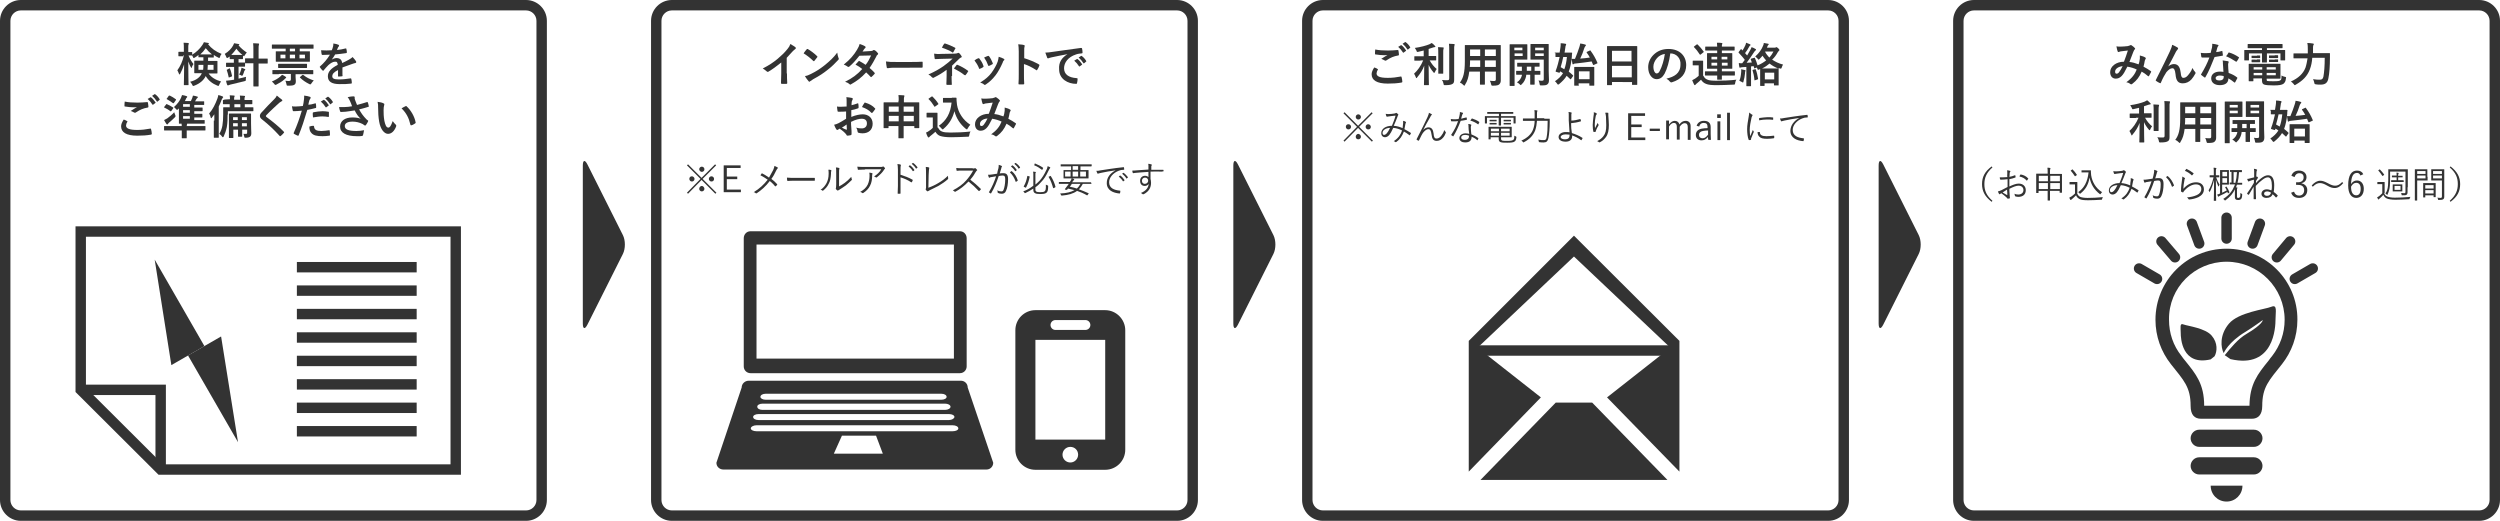
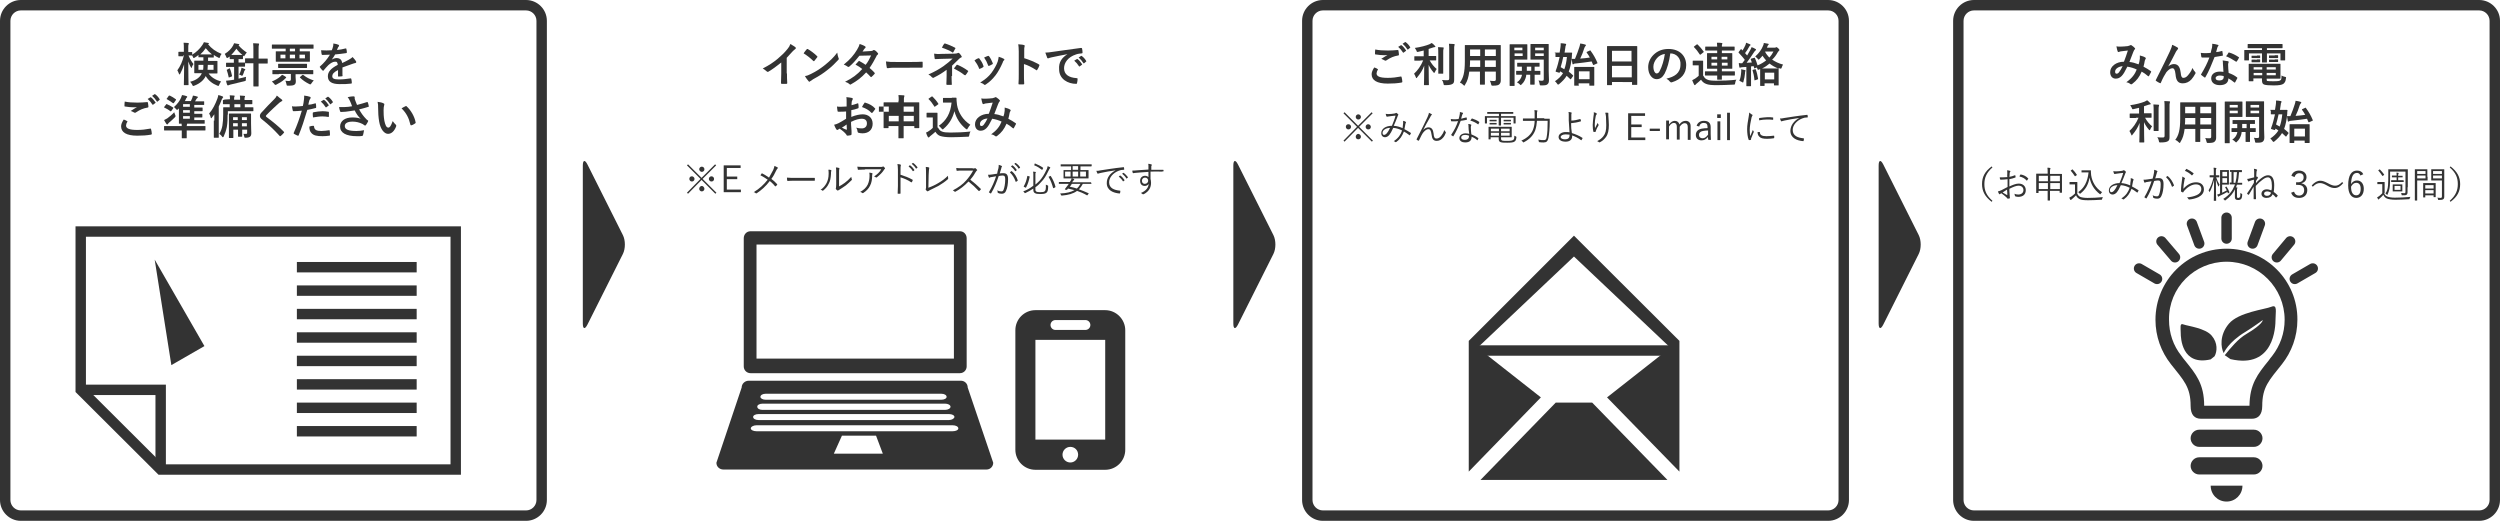
<svg xmlns="http://www.w3.org/2000/svg" version="1.1" id="レイヤー_1" x="0px" y="0px" width="960px" height="200px" viewBox="0 0 960 200" enable-background="new 0 0 960 200" xml:space="preserve">
  <g>
    <path fill="#333333" d="M424.4,119.1h-26.8c-4.2,0-7.7,3.4-7.7,7.7v45.9c0,4.2,3.4,7.7,7.7,7.7h26.8c4.2,0,7.7-3.4,7.7-7.7v-45.9   C432.1,122.6,428.6,119.1,424.4,119.1z M405.3,122.9h11.5c1.1,0,1.9,0.9,1.9,1.9c0,1.1-0.9,1.9-1.9,1.9h-11.5   c-1.1,0-1.9-0.9-1.9-1.9C403.4,123.8,404.2,122.9,405.3,122.9z M411,177.6c-1.6,0-3-1.3-3-3c0-1.6,1.3-3,3-3s3,1.3,3,3   C414,176.2,412.7,177.6,411,177.6z M424.4,168.8h-26.8v-38.3h26.8V168.8z" />
    <g>
      <path fill="#333333" d="M223.8,63.6c0-2.2,0.8-2.4,1.8-0.4l13.6,27.1c1,2,1,5.2,0,7.2l-13.6,27.1c-1,2-1.8,1.8-1.8-0.4V63.6z" />
    </g>
    <g>
      <path fill="#333333" d="M473.6,63.6c0-2.2,0.8-2.4,1.8-0.4l13.6,27.1c1,2,1,5.2,0,7.2l-13.6,27.1c-1,2-1.8,1.8-1.8-0.4V63.6z" />
    </g>
    <g>
      <path fill="#333333" d="M721.4,63.6c0-2.2,0.8-2.4,1.8-0.4l13.6,27.1c1,2,1,5.2,0,7.2l-13.6,27.1c-1,2-1.8,1.8-1.8-0.4V63.6z" />
    </g>
    <g>
      <path fill="#333333" d="M202,4c2.2,0,4,1.8,4,4v184c0,2.2-1.8,4-4,4H8c-2.2,0-4-1.8-4-4V8c0-2.2,1.8-4,4-4H202 M202,0H8    C3.6,0,0,3.6,0,8v184c0,4.4,3.6,8,8,8h194c4.4,0,8-3.6,8-8V8C210,3.6,206.4,0,202,0L202,0z" />
    </g>
    <g>
-       <path fill="#333333" d="M452,4c2.2,0,4,1.8,4,4v184c0,2.2-1.8,4-4,4H258c-2.2,0-4-1.8-4-4V8c0-2.2,1.8-4,4-4H452 M452,0H258    c-4.4,0-8,3.6-8,8v184c0,4.4,3.6,8,8,8h194c4.4,0,8-3.6,8-8V8C460,3.6,456.4,0,452,0L452,0z" />
-     </g>
+       </g>
    <g>
      <path fill="#333333" d="M702,4c2.2,0,4,1.8,4,4v184c0,2.2-1.8,4-4,4H508c-2.2,0-4-1.8-4-4V8c0-2.2,1.8-4,4-4H702 M702,0H508    c-4.4,0-8,3.6-8,8v184c0,4.4,3.6,8,8,8h194c4.4,0,8-3.6,8-8V8C710,3.6,706.4,0,702,0L702,0z" />
    </g>
    <g>
      <path fill="#333333" d="M952,4c2.2,0,4,1.8,4,4v184c0,2.2-1.8,4-4,4H758c-2.2,0-4-1.8-4-4V8c0-2.2,1.8-4,4-4H952 M952,0H758    c-4.4,0-8,3.6-8,8v184c0,4.4,3.6,8,8,8h194c4.4,0,8-3.6,8-8V8C960,3.6,956.4,0,952,0L952,0z" />
    </g>
    <g>
      <path fill="#333333" d="M371.6,148.8c0-1.5-1.2-2.6-2.6-2.6h-81.5c-1.5,0-2.7,1.2-2.7,2.6l-9.7,28.9c0,1.5,1.2,2.6,2.7,2.6h101    c1.5,0,2.6-1.2,2.6-2.6L371.6,148.8z M294,151.2h67.5c1.1,0,2,0.5,2,1.2c0,0.6-0.9,1.1-2,1.1H294c-1.1,0-2-0.5-2-1.1    C292,151.7,292.9,151.2,294,151.2z M292.8,155h70.1c1.1,0,2.1,0.5,2.1,1.2c0,0.6-0.9,1.2-2.1,1.2h-70.1c-1.1,0-2-0.5-2-1.2    C290.7,155.6,291.6,155,292.8,155z M291.3,159h73.1c1.2,0,2.1,0.5,2.1,1.1c0,0.6-1,1.2-2.1,1.2h-73.1c-1.2,0-2.1-0.5-2.1-1.2    C289.2,159.5,290.1,159,291.3,159z M320.2,174.2l3.1-6.9h13.1l2.6,6.9H320.2z M365.8,165.6h-75.3c-1.2,0-2.2-0.5-2.2-1.1    c0-0.6,1-1.2,2.2-1.2h75.3c1.2,0,2.2,0.5,2.2,1.2C368,165.1,367.1,165.6,365.8,165.6z" />
      <path fill="#333333" d="M368.6,88.8h-80.4c-1.5,0-2.6,1.2-2.6,2.7v49.2c0,1.5,1.2,2.6,2.6,2.6h80.4c1.5,0,2.6-1.2,2.6-2.6V91.5    C371.2,90,370.1,88.8,368.6,88.8z M366.3,137.7h-75.8V93.9h75.8V137.7z" />
    </g>
    <g>
      <path fill="#333333" d="M70.3,21.6c-1.2,0-1.5,0-1.6,0c-0.2,0-0.2,0-0.2-0.2v-1.3c0-0.2,0-0.2,0.2-0.2c0.1,0,0.5,0,1.6,0h0.3v-1.1    c0-1.1,0-1.7-0.1-2.4c0.7,0,1.2,0.1,1.7,0.1c0.2,0,0.3,0.1,0.3,0.2c0,0.1,0,0.2-0.1,0.4c-0.1,0.2-0.1,0.5-0.1,1.7V20    c0.9,0,1.2,0,1.3,0c0.2,0,0.2,0,0.2,0.2V21c1.5-0.9,2.9-2.2,3.9-3.7c0.3-0.4,0.4-0.7,0.6-1.1c0.7,0.1,1.2,0.2,1.7,0.3    c0.1,0,0.2,0.1,0.2,0.2c0,0.1,0,0.2-0.1,0.2l-0.2,0.1c1.3,1.6,2.9,2.8,5.2,3.7c-0.3,0.3-0.5,0.7-0.6,1.1c-0.1,0.3-0.2,0.5-0.3,0.5    c-0.1,0-0.2-0.1-0.4-0.2c-0.6-0.3-1.2-0.6-1.7-1v0.8c0,0.2,0,0.2-0.2,0.2c-0.1,0-0.5,0-1.7,0h-0.3c0,0.5,0,0.9,0,1.3H81    c1.6,0,2.2,0,2.3,0c0.2,0,0.2,0,0.2,0.2c0,0.1,0,0.5,0,1.4v1.6c0,0.9,0,1.2,0,1.4c0,0.2,0,0.2-0.2,0.2c-0.1,0-0.7,0-2.3,0h-0.9    c1,1.5,2.7,2.5,4.8,3.1c-0.3,0.4-0.5,0.7-0.7,1.2C84.1,32.8,84,33,83.9,33c-0.1,0-0.2-0.1-0.4-0.1c-2-0.8-3.5-2-4.5-3.7    c-0.7,1.5-2.2,2.9-4.4,3.7c-0.2,0.1-0.3,0.1-0.4,0.1c-0.2,0-0.2-0.1-0.4-0.5c-0.2-0.4-0.5-0.8-0.8-1.1c2.4-0.6,3.9-1.8,4.5-3.3    h-0.4c-1.6,0-2.2,0-2.3,0c-0.2,0-0.2,0-0.2-0.2c0-0.1,0-0.5,0-1.4v-1.6c0-0.9,0-1.3,0-1.4c0-0.2,0-0.2,0.2-0.2c0.1,0,0.7,0,2.3,0    h1v-1.3h-0.1c-1.2,0-1.5,0-1.6,0c-0.2,0-0.2,0-0.2-0.2v-0.7c-0.4,0.4-0.9,0.7-1.4,1c-0.2,0.1-0.3,0.2-0.4,0.2    c-0.1,0-0.2-0.1-0.3-0.4c-0.1-0.2-0.2-0.4-0.3-0.6h-0.1c-0.1,0-0.4,0-1.3,0c0.5,1.3,1.2,2.4,1.9,3.3c-0.2,0.3-0.5,0.7-0.6,1.2    c-0.1,0.2-0.1,0.3-0.2,0.3c-0.1,0-0.1-0.1-0.2-0.3c-0.4-0.6-0.7-1.4-1-2.2c0,4.7,0.1,8.6,0.1,8.9c0,0.2,0,0.2-0.2,0.2h-1.4    c-0.2,0-0.2,0-0.2-0.2c0-0.3,0.1-3.7,0.1-7.8c-0.4,1.3-0.9,2.5-1.5,3.6c-0.1,0.2-0.2,0.3-0.3,0.3s-0.1-0.1-0.2-0.3    c-0.2-0.5-0.4-1-0.6-1.3c1.1-1.5,2-3.4,2.5-5.7H70.3z M76.2,24.9v1.9H78c0.1-0.5,0.1-1.1,0.1-1.9H76.2z M80.1,20.9    c0.7,0,1.1,0,1.3,0c-0.9-0.7-1.7-1.5-2.4-2.4c-0.6,0.9-1.3,1.7-2.1,2.4c0.3,0,0.6,0,1.3,0H80.1z M81.9,24.9h-2.1    c0,0.7-0.1,1.4-0.1,1.9h2.3V24.9z" />
      <path fill="#333333" d="M87.6,22.1c-0.2,0.1-0.3,0.2-0.4,0.2c-0.1,0-0.2-0.1-0.3-0.4c-0.2-0.5-0.4-0.9-0.6-1.2    c1.5-0.9,2.6-2.1,3.2-3.2c0.2-0.4,0.3-0.6,0.4-0.9c0.5,0.1,1.2,0.2,1.7,0.3c0.2,0,0.3,0.1,0.3,0.2c0,0.1-0.1,0.2-0.3,0.3    c0.8,1,2,2,3.2,2.8c-0.3,0.2-0.5,0.6-0.8,1c-0.2,0.3-0.2,0.4-0.3,0.4c-0.1,0-0.2-0.1-0.4-0.3v1.2c0,0.2,0,0.2-0.2,0.2    c-0.1,0-0.4,0-1.5,0V24h0.3c1.4,0,1.9,0,2,0c0.2,0,0.2,0,0.2,0.2v1.2c0,0.2,0,0.2-0.2,0.2c-0.1,0-0.6,0-2,0h-0.3v4.6    c1-0.2,2.1-0.5,2.9-0.7c-0.1,0.3-0.1,0.6-0.1,1c0,0.6,0,0.5-0.6,0.7c-1.5,0.4-3.7,0.9-5.4,1.3c-0.3,0.1-0.5,0.2-0.6,0.2    c-0.1,0.1-0.2,0.1-0.3,0.1c-0.1,0-0.2-0.1-0.3-0.3c-0.2-0.5-0.3-1-0.4-1.5c0.6-0.1,1.2-0.1,1.8-0.2l1.3-0.2v-4.9H89    c-1.4,0-1.9,0-2,0c-0.2,0-0.2,0-0.2-0.2v-1.2c0-0.2,0-0.2,0.2-0.2c0.1,0,0.6,0,2,0h0.8v-1.4c-1,0-1.3,0-1.4,0    c-0.2,0-0.2,0-0.2-0.2v-0.8L87.6,22.1z M88,26.3c0.2-0.1,0.3-0.1,0.3,0.1c0.4,0.9,0.6,1.8,0.8,2.7c0,0.2,0,0.2-0.2,0.3l-0.8,0.3    c-0.3,0.1-0.3,0.1-0.3-0.1c-0.2-0.9-0.4-1.8-0.7-2.6c-0.1-0.2-0.1-0.2,0.2-0.3L88,26.3z M91.5,21.1c1.1,0,1.4,0,1.6,0    c-0.9-0.7-1.8-1.6-2.3-2.4c-0.6,0.8-1.3,1.7-2,2.4c0.2,0,0.6,0,1.3,0H91.5z M92.6,26.7c0.1-0.2,0.1-0.4,0.1-0.7    c0.4,0.1,1,0.4,1.3,0.5c0.1,0.1,0.2,0.1,0.2,0.2c0,0.1,0,0.1-0.1,0.2c-0.1,0.1-0.2,0.2-0.3,0.4c-0.1,0.4-0.3,1-0.5,1.4    c-0.1,0.3-0.2,0.4-0.4,0.4c-0.1,0-0.2-0.1-0.4-0.2c-0.3-0.1-0.5-0.2-0.7-0.3C92.2,28.1,92.4,27.3,92.6,26.7z M97.3,19.3    c0-1.2,0-1.8-0.1-2.7c0.7,0,1.4,0.1,2,0.1c0.2,0,0.3,0.1,0.3,0.2c0,0.1-0.1,0.2-0.1,0.4c-0.1,0.2-0.1,0.7-0.1,2v3.2h1.1    c1.6,0,2.1,0,2.2,0c0.2,0,0.2,0,0.2,0.2v1.5c0,0.2,0,0.2-0.2,0.2c-0.1,0-0.6,0-2.2,0h-1.1v5.4c0,2.1,0,3.1,0,3.2    c0,0.2,0,0.2-0.2,0.2h-1.6c-0.2,0-0.2,0-0.2-0.2c0-0.1,0-1.1,0-3.2v-5.5h-0.8c-1.6,0-2.1,0-2.2,0c-0.2,0-0.2,0-0.2-0.2v-1.5    c0-0.2,0-0.2,0.2-0.2c0.1,0,0.7,0,2.2,0h0.8V19.3z" />
      <path fill="#333333" d="M107.5,29.5c0.4-0.3,0.6-0.6,0.8-0.8c0.5,0.2,1,0.5,1.4,0.8c0.1,0.1,0.2,0.2,0.2,0.3    c0,0.1-0.1,0.2-0.3,0.3c-0.1,0.1-0.3,0.2-0.4,0.4c-0.9,0.8-1.9,1.4-3.1,2c-0.2,0.1-0.3,0.1-0.4,0.1c-0.1,0-0.2-0.1-0.4-0.4    c-0.3-0.4-0.6-0.6-0.9-0.9C105.8,30.7,106.8,30.1,107.5,29.5z M106.9,18.7c-1.6,0-2.1,0-2.3,0c-0.2,0-0.2,0-0.2-0.2v-1.2    c0-0.2,0-0.2,0.2-0.2c0.1,0,0.7,0,2.3,0H118c1.6,0,2.1,0,2.2,0c0.2,0,0.2,0,0.2,0.2v1.2c0,0.2,0,0.2-0.2,0.2c-0.1,0-0.7,0-2.2,0    h-2.9v1h1.2c1.8,0,2.4,0,2.5,0c0.2,0,0.2,0,0.2,0.2c0,0.1,0,0.4,0,1.2v1.2c0,0.8,0,1.1,0,1.2c0,0.2,0,0.2-0.2,0.2    c-0.1,0-0.7,0-2.5,0h-7.7c-1.8,0-2.4,0-2.5,0c-0.2,0-0.2,0-0.2-0.2c0-0.1,0-0.4,0-1.2v-1.2c0-0.8,0-1.1,0-1.2c0-0.2,0-0.2,0.2-0.2    c0.1,0,0.7,0,2.5,0h1.1v-1H106.9z M107.1,28.5c-1.6,0-2.2,0-2.3,0c-0.2,0-0.2,0-0.2-0.2v-1.2c0-0.2,0-0.2,0.2-0.2    c0.1,0,0.6,0,2.3,0h10.7c1.6,0,2.2,0,2.3,0c0.2,0,0.2,0,0.2,0.2v1.2c0,0.2,0,0.2-0.2,0.2c-0.1,0-0.7,0-2.3,0h-4.3v1    c0,0.6,0.1,1.1,0.1,1.6c0,0.7-0.1,1.1-0.5,1.4c-0.4,0.3-1,0.4-2.4,0.4c-0.6,0-0.6,0-0.7-0.6c-0.1-0.5-0.3-1-0.4-1.3    c0.6,0.1,1,0.1,1.3,0.1c0.6,0,0.8-0.2,0.8-0.7v-2H107.1z M109.4,26.1c-1.7,0-2.3,0-2.4,0c-0.2,0-0.2,0-0.2-0.2v-1.2    c0-0.2,0-0.2,0.2-0.2c0.1,0,0.7,0,2.4,0h5.9c1.7,0,2.3,0,2.4,0c0.2,0,0.2,0,0.2,0.2v1.2c0,0.2,0,0.2-0.2,0.2c-0.1,0-0.7,0-2.4,0    H109.4z M109.6,22.4V21h-1.9v1.4H109.6z M113.3,18.7h-2v1h2V18.7z M113.3,21h-2v1.4h2V21z M116.1,28.8c0.2-0.1,0.2-0.1,0.4,0    c1.1,0.9,2.4,1.6,4,2.1c-0.3,0.3-0.6,0.6-0.9,1.1c-0.2,0.3-0.3,0.4-0.4,0.4c-0.1,0-0.2,0-0.4-0.1c-1.4-0.7-2.6-1.5-3.6-2.5    c-0.1-0.1-0.1-0.2,0.1-0.3L116.1,28.8z M117.1,21h-2.1v1.4h2.1V21z" />
      <path fill="#333333" d="M131.6,29c0,0.2-0.1,0.3-0.3,0.3c-0.2,0-0.8,0.1-1.3,0.1c-0.2,0-0.2-0.1-0.2-0.3c0-0.6,0-1.5,0-2.2    c-1.6,0.8-2.2,1.5-2.2,2.4c0,0.8,0.6,1.2,2.5,1.2c1.7,0,3.1-0.2,4.5-0.4c0.2,0,0.2,0,0.3,0.2c0.1,0.4,0.2,1,0.2,1.5    c0,0.2-0.1,0.3-0.2,0.3c-1.5,0.2-2.7,0.2-4.5,0.2c-2.9,0-4.5-0.9-4.5-3c0-1.7,1.1-3,3.8-4.4c-0.1-0.9-0.3-1.3-1.1-1.2    c-0.8,0-1.7,0.6-2.5,1.3c-0.8,0.8-1.2,1.3-1.8,2c-0.1,0.1-0.1,0.2-0.2,0.2c-0.1,0-0.1-0.1-0.2-0.1c-0.3-0.3-0.8-0.8-1-1.2    c-0.1-0.1-0.1-0.1-0.1-0.2c0-0.1,0-0.1,0.1-0.2c1.4-1.2,2.7-2.7,3.8-4.5c-0.8,0-1.8,0.1-2.9,0.1c-0.2,0-0.2-0.1-0.3-0.3    c-0.1-0.3-0.1-1-0.2-1.5c1.4,0.1,2.8,0.1,4.1,0c0.2-0.5,0.4-0.9,0.5-1.5c0.1-0.3,0.1-0.6,0.1-1.1c0.8,0.1,1.6,0.3,2,0.5    c0.1,0.1,0.2,0.2,0.2,0.3c0,0.1,0,0.2-0.1,0.3c-0.1,0.1-0.2,0.3-0.3,0.4c-0.1,0.3-0.2,0.5-0.4,1c1.1-0.1,2.2-0.3,3.3-0.6    c0.2,0,0.3,0,0.3,0.2c0.1,0.4,0.2,0.8,0.2,1.3c0,0.2-0.1,0.3-0.3,0.3c-1.3,0.2-2.9,0.4-4.2,0.5c-0.4,0.7-0.8,1.3-1.3,2l0,0    c0.6-0.4,1.3-0.6,1.8-0.6c1.2,0,2,0.5,2.2,1.9c0.7-0.3,1.7-0.8,2.6-1.3c0.3-0.2,0.9-0.5,1.4-1c0.6,0.6,1.1,1.3,1.3,1.6    c0.1,0.2,0.1,0.3,0.1,0.4c0,0.1-0.1,0.2-0.3,0.3c-0.4,0.1-0.7,0.1-1.1,0.3c-1.2,0.4-2.3,0.8-3.9,1.4V29z" />
      <path fill="#333333" d="M48.8,46.5c0.2,0.1,0.2,0.2,0.1,0.3c-0.3,0.4-0.5,1-0.5,1.4c0,1.1,1.2,1.7,4.3,1.7c1.7,0,3.4-0.2,4.9-0.5    c0.3-0.1,0.3,0,0.4,0.2c0.1,0.3,0.3,1.3,0.3,1.8c0,0.2-0.1,0.2-0.3,0.3c-1.7,0.3-3.3,0.4-5.3,0.4c-4.2,0-6.2-1.3-6.2-3.6    c0-0.7,0.3-1.5,1-2.6C47.9,46,48.3,46.2,48.8,46.5z M52.8,39.4c1.3,0,2.6-0.1,3.7-0.2c0.2,0,0.3,0.1,0.3,0.2    c0.1,0.4,0.1,0.9,0.2,1.5c0,0.3-0.1,0.4-0.3,0.4c-1.7,0.3-2.9,0.8-4.4,1.8c-0.1,0.1-0.3,0.2-0.4,0.2c-0.1,0-0.3,0-0.4-0.1    c-0.4-0.2-0.7-0.4-1.3-0.6c0.9-0.6,1.7-1.1,2.4-1.5c-0.4,0.1-1,0.1-1.3,0.1c-0.7,0-2.3-0.1-3.3-0.3c-0.2,0-0.2-0.1-0.2-0.3    c0-0.4,0-1,0.1-1.6C49.2,39.3,50.9,39.4,52.8,39.4z M57.7,37.4c0.1-0.1,0.2-0.1,0.3,0c0.6,0.4,1.2,1.2,1.7,1.9    c0.1,0.1,0.1,0.2-0.1,0.3l-0.8,0.6c-0.1,0.1-0.2,0.1-0.3-0.1c-0.5-0.8-1.1-1.5-1.8-2.1L57.7,37.4z M59.3,36.2    c0.1-0.1,0.2-0.1,0.3,0c0.7,0.5,1.3,1.2,1.7,1.9c0.1,0.1,0.1,0.2-0.1,0.3L60.5,39c-0.1,0.1-0.2,0.1-0.3-0.1    c-0.5-0.8-1.1-1.5-1.8-2.1L59.3,36.2z" />
      <path fill="#333333" d="M63.8,40.1c0.1-0.2,0.2-0.2,0.3-0.1c0.8,0.3,1.6,0.8,2.4,1.3c0.1,0.1,0.1,0.1,0,0.3l-0.7,1    c-0.2,0.2-0.2,0.2-0.4,0.1c-0.7-0.6-1.5-1-2.3-1.4c-0.1,0-0.1-0.1-0.1-0.1c0-0.1,0-0.1,0.1-0.2L63.8,40.1z M69.8,48.4    c0-0.4-0.1-0.8-0.1-1.3c0.7,0,1.3,0.1,1.9,0.1c0.1,0,0.3,0.1,0.3,0.2c0,0.1-0.1,0.2-0.1,0.4c0,0.1-0.1,0.3-0.1,0.6h4.7    c1.6,0,2.2,0,2.3,0c0.2,0,0.2,0,0.2,0.2v1.3c0,0.2,0,0.2-0.2,0.2c-0.1,0-0.7,0-2.3,0h-4.7v0.7c0,1.4,0,2,0,2.1    c0,0.2,0,0.2-0.2,0.2H70c-0.2,0-0.2,0-0.2-0.2c0-0.1,0-0.7,0-2.1v-0.7h-4.4c-1.6,0-2.1,0-2.2,0c-0.2,0-0.2,0-0.2-0.2v-1.3    c0-0.2,0-0.2,0.2-0.2c0.1,0,0.6,0,2.2,0H69.8z M67.3,44.2c0.1,0.2,0.1,0.3,0.1,0.4c0,0.2-0.1,0.3-0.4,0.6    c-0.7,0.7-1.5,1.4-2.1,1.9c-0.2,0.2-0.4,0.4-0.4,0.5c-0.1,0.1-0.2,0.2-0.3,0.2c-0.1,0-0.2-0.1-0.3-0.2c-0.3-0.4-0.6-1-0.9-1.5    c0.5-0.2,0.9-0.5,1.3-0.7c0.8-0.6,1.8-1.4,2.6-2.3C67,43.3,67.1,43.8,67.3,44.2z M64.8,36.8c0.1-0.1,0.2-0.1,0.4-0.1    c0.8,0.4,1.5,0.8,2.3,1.4c0.1,0.1,0.1,0.1,0.1,0.2c0,0,0,0.1-0.1,0.2l-0.7,1c-0.1,0.2-0.2,0.2-0.4,0.1c-0.7-0.5-1.5-1.1-2.3-1.5    c-0.2-0.1-0.2-0.1,0-0.3L64.8,36.8z M68.6,41.7c-0.1,0.1-0.2,0.2-0.2,0.2c-0.2,0.2-0.3,0.3-0.4,0.3c-0.1,0-0.2-0.1-0.4-0.3    c-0.3-0.3-0.5-0.6-0.8-0.8c1.3-1.1,2.2-2.4,2.7-3.5c0.1-0.3,0.3-0.8,0.4-1.1c0.6,0.1,1.2,0.2,1.7,0.4c0.2,0.1,0.3,0.1,0.3,0.3    c0,0.1-0.1,0.2-0.2,0.3c-0.1,0.1-0.3,0.3-0.4,0.7c-0.1,0.2-0.2,0.4-0.3,0.6h2.3c0.2-0.4,0.4-0.8,0.5-1.1c0.1-0.3,0.2-0.6,0.3-1    c0.6,0.1,1.2,0.2,1.7,0.4c0.1,0,0.2,0.1,0.2,0.2c0,0.1-0.1,0.2-0.2,0.3c-0.1,0.1-0.2,0.2-0.3,0.3c-0.1,0.3-0.4,0.6-0.6,1H76    c1.5,0,2,0,2.2,0c0.2,0,0.2,0,0.2,0.2v1c0,0.2,0,0.2-0.2,0.2c-0.1,0-0.6,0-2.2,0h-1.4v1h0.9c1.5,0,2,0,2.1,0c0.2,0,0.2,0,0.2,0.2    v1c0,0.2,0,0.2-0.2,0.2c-0.1,0-0.6,0-2.1,0h-0.9v1h0.8c1.5,0,2,0,2.1,0c0.2,0,0.2,0,0.2,0.2v1c0,0.2,0,0.2-0.2,0.2    c-0.1,0-0.6,0-2.1,0h-0.8v1H76c1.7,0,2.3,0,2.4,0c0.2,0,0.2,0,0.2,0.2v1c0,0.2,0,0.2-0.2,0.2c-0.1,0-0.7,0-2.4,0h-4.7    c-1.7,0-2.3,0-2.4,0c-0.2,0-0.2,0-0.2-0.2c0-0.1,0-0.8,0-2.1V41.7z M72.9,41v-1h-2.6v1H72.9z M72.9,43.3v-1h-2.6v1H72.9z     M72.9,45.6v-1h-2.6v1H72.9z" />
      <path fill="#333333" d="M82.3,46.3c0-0.7,0-1.5,0-2.4c-0.3,0.4-0.6,0.8-0.9,1.2c-0.1,0.2-0.2,0.3-0.3,0.3c-0.1,0-0.1-0.1-0.2-0.3    c-0.1-0.6-0.4-1.2-0.6-1.5c1.4-1.6,2.4-3.6,3.2-5.8c0.1-0.4,0.3-0.8,0.3-1.3c0.6,0.1,1.1,0.3,1.6,0.5c0.2,0.1,0.3,0.1,0.3,0.3    c0,0.1-0.1,0.2-0.2,0.3c-0.1,0.1-0.2,0.3-0.4,0.7c-0.3,0.9-0.7,1.8-1.1,2.6v9.1c0,1.7,0,2.6,0,2.7c0,0.2,0,0.2-0.2,0.2h-1.5    c-0.2,0-0.2,0-0.2-0.2c0-0.1,0-1,0-2.7V46.3z M87.4,44c0,1.3,0,3.1-0.3,4.8c-0.3,1.4-0.7,2.5-1.2,3.6c-0.1,0.2-0.2,0.3-0.3,0.3    c-0.1,0-0.2-0.1-0.3-0.2c-0.3-0.5-0.7-0.8-1.1-1.1c0.6-1,1-2,1.2-3.2c0.2-1.1,0.3-2.6,0.3-4.2c0-1.7,0-2.5,0-2.6    c0-0.2,0-0.2,0.2-0.2c0.1,0,0.7,0,2.5,0h6.2c1.8,0,2.4,0,2.5,0c0.2,0,0.2,0,0.2,0.2v1.1c0,0.2,0,0.2-0.2,0.2c-0.1,0-0.7,0-2.5,0    h-7.1V44z M88.3,38.1c0-0.7,0-1-0.1-1.5c0.8,0,1.3,0.1,1.7,0.1c0.2,0,0.2,0.1,0.2,0.2c0,0.1,0,0.2-0.1,0.3c-0.1,0.1-0.1,0.4-0.1,1    v0.1h2.3v-0.1c0-0.7,0-1-0.1-1.5c0.8,0,1.2,0.1,1.7,0.1c0.2,0,0.3,0.1,0.3,0.2c0,0.1,0,0.2-0.1,0.3c-0.1,0.1-0.1,0.4-0.1,1v0.1    h0.3c1.7,0,2.4,0,2.5,0c0.2,0,0.2,0,0.2,0.2v1.2c0,0.2,0,0.2-0.2,0.2c-0.1,0-0.7,0-2.5,0H94c0,0.6,0,0.9,0,1c0,0.2,0,0.2-0.2,0.2    h-1.3c-0.2,0-0.2,0-0.2-0.2c0-0.1,0-0.4,0-1H90c0,0.6,0,0.9,0,1c0,0.2,0,0.2-0.2,0.2h-1.4c-0.2,0-0.2,0-0.2-0.2c0-0.1,0-0.4,0-1h0    c-1.7,0-2.3,0-2.4,0c-0.2,0-0.2,0-0.2-0.2v-1.2c0-0.2,0-0.2,0.2-0.2C86,38.2,86.6,38.2,88.3,38.1L88.3,38.1z M96.4,47.3    c0,1.8,0.1,3.2,0.1,3.8c0,0.6-0.1,1.1-0.5,1.4c-0.3,0.2-0.8,0.4-1.7,0.4c-0.4,0-0.4,0-0.5-0.4c-0.1-0.5-0.2-0.8-0.3-1.1    c0.3,0,0.6,0,1,0c0.3,0,0.4-0.1,0.4-0.5v-1.1h-1.9v0.5c0,1.3,0,1.9,0,2c0,0.2,0,0.2-0.2,0.2h-1.2c-0.2,0-0.2,0-0.2-0.2    c0-0.1,0-0.7,0-2v-0.5h-1.8v0.9c0,1.3,0,1.9,0,2.1c0,0.2,0,0.2-0.2,0.2h-1.3c-0.2,0-0.2,0-0.2-0.2c0-0.1,0-0.7,0-2.1v-4.8    c0-1.4,0-2,0-2.1c0-0.2,0-0.2,0.2-0.2c0.1,0,0.7,0,2.2,0H94c1.6,0,2.1,0,2.2,0c0.2,0,0.2,0,0.2,0.2c0,0.1,0,0.7,0,1.9V47.3z     M91.3,46.1V45h-1.8v1.1H91.3z M91.3,48.5v-1.2h-1.8v1.2H91.3z M92.9,45v1.1h1.9V45H92.9z M94.8,48.5v-1.2h-1.9v1.2H94.8z" />
      <path fill="#333333" d="M108.3,38.3c0.1,0.1,0.1,0.2,0.1,0.3c0,0.2-0.1,0.3-0.3,0.3c-0.2,0.1-0.5,0.3-0.9,0.6    c-1.5,1.4-3.5,3.2-4.9,4.7c-0.2,0.2-0.2,0.3-0.2,0.4c0,0.1,0.1,0.2,0.2,0.3c2.3,1.7,4.8,3.7,6.7,5.7c0.1,0.1,0.1,0.2,0.1,0.2    c0,0.1,0,0.1-0.1,0.2c-0.4,0.5-0.9,1-1.2,1.2c-0.1,0.1-0.2,0.1-0.3,0.1s-0.1-0.1-0.2-0.2c-2.1-2.3-4.1-4.2-6.5-6.1    c-0.7-0.5-1-0.9-1-1.5c0-0.6,0.3-1,0.9-1.6c1.5-1.7,3-3.2,4.6-4.8c0.5-0.5,0.8-0.9,1-1.4C107.1,37.4,107.8,37.9,108.3,38.3z" />
      <path fill="#333333" d="M121,39.7c0.2-0.1,0.3,0,0.3,0.2c0.1,0.4,0.1,0.9,0.1,1.3c0,0.2,0,0.3-0.3,0.3c-1.1,0.3-2,0.5-3.1,0.7    c-1.2,4-2.1,6.8-3.3,9.7c-0.1,0.3-0.2,0.2-0.4,0.2c-0.2-0.1-1.1-0.5-1.4-0.7c-0.1-0.1-0.2-0.2-0.1-0.4c1.4-3.2,2.2-5.5,3.1-8.5    c-1,0.1-2.3,0.2-3.1,0.2c-0.3,0-0.3-0.1-0.4-0.3c-0.1-0.4-0.2-1-0.3-1.6c0.4,0.1,0.6,0.1,1.3,0.1c0.9,0,1.9-0.1,2.9-0.2    c0.2-0.7,0.3-1.5,0.4-2.3c0.1-0.5,0.1-1.1,0.1-1.7c1,0.1,1.7,0.3,2.3,0.5c0.1,0.1,0.2,0.2,0.2,0.3c0,0.1,0,0.2-0.1,0.3    c-0.1,0.3-0.3,0.4-0.4,0.7c-0.2,0.6-0.3,1.3-0.4,1.7C119.1,40.2,120.1,40,121,39.7z M120.3,48.3c0.2,0,0.3,0.1,0.3,0.3    c0.1,1.3,1,1.7,2.8,1.7c1,0,2.3-0.2,3-0.3c0.1,0,0.2,0,0.2,0.2c0.1,0.5,0.1,1.1,0.1,1.6c0,0.2,0,0.3-0.3,0.3    c-0.6,0.1-1.7,0.2-2.5,0.2c-2.3,0-3.5-0.3-4.3-1.2c-0.6-0.6-0.8-1.4-0.8-2.5C119.3,48.4,120,48.3,120.3,48.3z M120.1,43.5    c0-0.3,0.1-0.3,0.3-0.4c1.1-0.2,2.5-0.4,3.5-0.4c0.7,0,1.5,0.1,2.1,0.2c0.3,0,0.3,0.1,0.3,0.3c0,0.5,0,1,0,1.4    c0,0.3-0.1,0.4-0.3,0.3c-0.6-0.1-1.5-0.2-2.2-0.2c-1.1,0-2.4,0.2-3.6,0.4C120.1,44.5,120.1,43.9,120.1,43.5z M124.2,38.4    c0.1-0.1,0.2-0.1,0.3,0c0.6,0.4,1.2,1.2,1.7,1.9c0.1,0.1,0.1,0.2-0.1,0.3l-0.8,0.6c-0.1,0.1-0.2,0.1-0.3-0.1    c-0.5-0.8-1.1-1.5-1.8-2.1L124.2,38.4z M125.8,37.2c0.1-0.1,0.2-0.1,0.3,0c0.7,0.5,1.3,1.2,1.7,1.9c0.1,0.1,0.1,0.2-0.1,0.3    L127,40c-0.1,0.1-0.2,0.1-0.3-0.1c-0.5-0.8-1.1-1.5-1.8-2.1L125.8,37.2z" />
      <path fill="#333333" d="M134.4,38.8c-0.3-0.5-0.4-0.9-0.9-1.5c0.9-0.2,1.7-0.3,2.1-0.3c0.5,0,0.6,0.1,0.6,0.4c0,0.2,0,0.3,0,0.5    c0.1,0.2,0.1,0.5,0.3,0.9c0.2,0.5,0.4,1,0.6,1.5c1.6-0.4,2.8-0.8,3.8-1.1c0.2-0.1,0.2-0.1,0.3,0.1c0.2,0.3,0.3,1,0.4,1.4    c0.1,0.2,0,0.3-0.1,0.3c-0.9,0.3-1.9,0.6-3.6,1c0.7,1.3,1.6,2.6,2.8,3.8c0.1,0.1,0.3,0.3,0.5,0.4c0.1,0.1,0.2,0.1,0.2,0.2    c0,0.1-0.1,0.2-0.1,0.3c-0.1,0.3-0.5,0.9-0.7,1.2c-0.1,0.2-0.2,0.3-0.4,0.3c-0.1,0-0.1,0-0.3-0.1c-0.2-0.2-0.4-0.3-0.7-0.5    c-1.2-0.6-2.5-0.9-3.8-0.9c-1.9,0-3,0.6-3,1.7c0,1.4,1.6,1.9,4.5,1.9c0.9,0,1.9-0.1,2.9-0.3c-0.1,0.7-0.3,1.5-0.4,1.9    c-0.1,0.2-0.1,0.2-0.3,0.3c-0.3,0.1-1.2,0.1-2,0.1c-4.2,0-6.5-1.3-6.5-3.7c0-2.1,1.8-3.5,4.7-3.5c1.5,0,2.5,0.2,3.2,0.5    c-0.9-0.8-1.6-1.8-2.3-3.2c-1.1,0.2-2.2,0.3-3.5,0.5c-0.5,0-1.3,0.1-1.8,0.1c-0.2,0-0.2-0.1-0.3-0.3c-0.2-0.6-0.3-0.9-0.4-1.6    c0.9,0,1.7,0,2.2,0c0.8,0,1.7-0.1,2.8-0.3C134.9,40,134.7,39.4,134.4,38.8z" />
      <path fill="#333333" d="M147.3,39.7c0.2,0.1,0.3,0.2,0.3,0.3c0,0.1-0.1,0.3-0.1,0.5c-0.1,0.2-0.2,1-0.2,1.8c0,1.2,0,2.4,0.3,4.1    c0.3,1.4,0.7,2.6,1.5,2.6c0.6,0,1-0.6,1.7-2.5c0.4,0.6,0.8,1,1.2,1.4c0.2,0.2,0.2,0.4,0.1,0.7c-0.7,1.8-1.8,2.8-3.1,2.8    c-1.4,0-2.9-1.7-3.4-4.7c-0.3-1.7-0.4-3.6-0.4-5.2c0-1,0-1.5-0.2-2.4C145.9,39.2,146.8,39.4,147.3,39.7z M155.7,40.8    c0.1,0,0.1-0.1,0.2-0.1c0.1,0,0.1,0,0.2,0.1c1.6,1.4,3.1,3.9,3.5,6.2c0.1,0.2-0.1,0.3-0.2,0.4c-0.5,0.3-0.9,0.6-1.4,0.7    c-0.2,0.1-0.3,0-0.4-0.2c-0.6-2.6-1.5-4.4-3.4-6.3C154.9,41.2,155.4,40.9,155.7,40.8z" />
    </g>
    <g>
      <path fill="#333333" d="M302.2,28.2c0,1.2,0,2.3,0.1,3.7c0,0.2-0.1,0.3-0.3,0.3c-0.6,0-1.2,0-1.8,0c-0.2,0-0.3-0.1-0.3-0.3    c0-1.3,0.1-2.5,0.1-3.7v-4.2c-1.6,1.3-3.5,2.7-4.9,3.5c-0.1,0.1-0.2,0.1-0.3,0.1c-0.1,0-0.3-0.1-0.4-0.2c-0.4-0.4-1-0.8-1.5-1.1    c2.5-1.3,4-2.3,5.7-3.7c1.4-1.2,2.7-2.4,3.8-3.8c0.6-0.7,0.8-1.1,1.1-1.9c0.8,0.5,1.6,0.9,2,1.3c0.1,0.1,0.1,0.2,0.1,0.3    c0,0.1-0.1,0.3-0.3,0.4c-0.3,0.2-0.6,0.5-1.1,1c-0.7,0.8-1.4,1.5-2.1,2.3V28.2z" />
      <path fill="#333333" d="M309.8,18.9c0.1-0.1,0.2-0.1,0.3-0.1c0.1,0,0.1,0,0.2,0.1c0.9,0.5,2.4,1.6,3.4,2.6    c0.1,0.1,0.2,0.2,0.2,0.3c0,0.1,0,0.1-0.1,0.2c-0.3,0.4-0.9,1.1-1.1,1.4c-0.1,0.1-0.1,0.1-0.2,0.1c-0.1,0-0.1-0.1-0.2-0.1    c-1.1-1.1-2.4-2.1-3.7-2.9C308.9,19.9,309.5,19.3,309.8,18.9z M311.4,28.4c2.2-1.1,3.4-1.9,5.2-3.3c2.2-1.8,3.4-2.9,4.9-4.9    c0.1,0.9,0.3,1.5,0.5,2.1c0.1,0.1,0.1,0.2,0.1,0.3c0,0.2-0.1,0.3-0.3,0.5c-1,1.1-2.5,2.6-4.1,3.8c-1.5,1.2-3,2.2-5.4,3.5    c-0.8,0.5-1,0.7-1.2,0.8c-0.1,0.1-0.2,0.2-0.3,0.2c-0.1,0-0.2-0.1-0.3-0.2c-0.4-0.5-1-1.2-1.4-2C309.9,29.1,310.4,28.9,311.4,28.4    z" />
      <path fill="#333333" d="M334.3,19.6c0.5,0,0.8-0.1,1-0.3c0.1-0.1,0.2-0.1,0.3-0.1c0.1,0,0.2,0.1,0.3,0.1c0.4,0.2,0.9,0.7,1.2,1.1    c0.1,0.1,0.1,0.2,0.1,0.3c0,0.1-0.1,0.2-0.2,0.3c-0.2,0.2-0.4,0.3-0.5,0.7c-0.8,1.5-1.6,3-2.6,4.4c0.7,0.6,1.4,1.2,1.9,1.8    c0.1,0.1,0.1,0.2,0.1,0.3c0,0.1,0,0.2-0.1,0.2c-0.3,0.3-0.8,0.9-1.1,1.1c-0.1,0.1-0.1,0.1-0.2,0.1c-0.1,0-0.1,0-0.2-0.1    c-0.4-0.5-1.2-1.2-1.7-1.7c-1.8,2-3.7,3.4-5.7,4.5c-0.2,0.1-0.3,0.2-0.4,0.2c-0.1,0-0.2-0.1-0.3-0.2c-0.6-0.5-1.1-0.7-1.7-0.9    c2.8-1.4,4.6-2.7,6.6-4.9c-0.7-0.6-1.5-1.1-2.6-1.7c0.4-0.4,0.8-0.9,1.2-1.3c0.1-0.1,0.1-0.1,0.2-0.1c0.1,0,0.1,0,0.2,0.1    c0.6,0.3,1.4,0.8,2.3,1.4c0.9-1.1,1.5-2.3,2.1-3.6l-4.5,0.1c-1.5,1.9-2.6,3.1-3.8,4.1c-0.1,0.1-0.2,0.2-0.4,0.2    c-0.1,0-0.2,0-0.3-0.1c-0.4-0.3-0.9-0.6-1.5-0.8c2.5-2,3.9-3.7,5.1-5.7c0.6-1,0.8-1.5,1-2.2c0.6,0.2,1.5,0.5,2.1,0.9    c0.1,0.1,0.2,0.2,0.2,0.3c0,0.1-0.1,0.3-0.2,0.4c-0.2,0.1-0.3,0.3-0.4,0.4c-0.1,0.3-0.3,0.4-0.6,0.9L334.3,19.6z" />
      <path fill="#333333" d="M343.5,26c-1.8,0-2.5,0.2-2.6,0.2c-0.2,0-0.4-0.1-0.4-0.4c-0.1-0.4-0.2-1.3-0.3-2.2    c1.2,0.2,2.1,0.2,3.9,0.2h5.8c1.4,0,2.8,0,4.1-0.1c0.3,0,0.3,0,0.3,0.3c0,0.5,0,1.2,0,1.7c0,0.2-0.1,0.3-0.3,0.3c-1.3,0-2.7,0-4,0    H343.5z" />
      <path fill="#333333" d="M365.4,29.2c0,1.6,0.1,2.8,0.1,3.2c0,0.2-0.1,0.2-0.3,0.2c-0.5,0-1.1,0-1.5,0c-0.2,0-0.3-0.1-0.3-0.3    c0-0.5,0.1-1.7,0.1-3.2v-2.3c-1.6,1.2-2.9,2-4.9,3c-0.1,0.1-0.2,0.1-0.3,0.1c-0.1,0-0.2-0.1-0.4-0.2c-0.4-0.5-0.8-0.8-1.4-1.1    c2.5-1.1,4.2-2.1,5.8-3.2c1.5-1.1,2.6-2,3.5-2.9l-4.2,0.1c-1,0-1.6,0.1-2.4,0.1c-0.2,0-0.3-0.1-0.3-0.3c-0.1-0.4-0.1-1.1-0.2-1.8    c0.8,0.1,1.5,0.2,2.5,0.1l5.2-0.1c0.7,0,1-0.1,1.3-0.2c0.1-0.1,0.2-0.1,0.3-0.1c0.1,0,0.2,0,0.3,0.1c0.3,0.2,0.7,0.8,0.9,1.1    c0.1,0.1,0.1,0.2,0.1,0.3c0,0.1-0.1,0.3-0.3,0.3c-0.2,0.1-0.4,0.2-0.6,0.4c-0.9,0.9-1.9,1.8-2.8,2.7V29.2z M362.5,16.9    c0.1-0.2,0.2-0.2,0.4-0.2c1.3,0.4,2.9,1.1,3.8,1.6c0.1,0.1,0.2,0.1,0.2,0.2c0,0.1,0,0.1-0.1,0.2c-0.2,0.4-0.4,0.8-0.7,1.3    c-0.1,0.1-0.1,0.2-0.2,0.2c-0.1,0-0.1,0-0.2-0.1c-0.9-0.6-2.5-1.3-4-1.8C362,17.7,362.3,17.1,362.5,16.9z M367.3,25    c0.1-0.2,0.2-0.1,0.4-0.1c1.2,0.5,2.7,1.3,3.9,2.2c0.1,0.1,0.2,0.1,0.2,0.2c0,0.1,0,0.1-0.1,0.2c-0.3,0.5-0.5,0.9-0.9,1.3    c-0.1,0.1-0.1,0.1-0.2,0.1s-0.1-0.1-0.3-0.1c-1.1-0.9-2.3-1.6-4-2.5C366.7,25.8,367.1,25.3,367.3,25z" />
      <path fill="#333333" d="M375.6,22.4c0.2-0.1,0.3-0.1,0.5,0.1c0.6,0.8,1.2,1.7,1.5,2.7c0,0.1,0.1,0.2,0.1,0.3    c0,0.1-0.1,0.2-0.2,0.3c-0.4,0.3-0.7,0.4-1.2,0.6c-0.3,0.1-0.4,0-0.4-0.3c-0.4-1-1-2-1.7-2.9C374.8,22.7,375.3,22.5,375.6,22.4z     M385.5,22.6c0.1,0.1,0.2,0.2,0.2,0.3c0,0.1-0.1,0.2-0.2,0.3c-0.3,0.2-0.4,0.6-0.5,0.9c-0.8,1.8-1.7,3.5-2.7,4.8    c-1.2,1.5-2.2,2.5-3.7,3.5c-0.1,0.1-0.3,0.2-0.4,0.2c-0.1,0-0.2,0-0.3-0.1c-0.4-0.4-0.9-0.6-1.5-0.8c2.2-1.4,3.2-2.3,4.3-3.7    c0.9-1.2,1.9-2.9,2.4-4.3c0.2-0.7,0.3-1.1,0.4-1.9C384.2,22,385,22.3,385.5,22.6z M379.3,21.5c0.2-0.1,0.3-0.1,0.5,0.1    c0.5,0.6,1.1,1.8,1.4,2.6c0.1,0.3,0.1,0.4-0.2,0.5c-0.3,0.2-0.7,0.4-1.2,0.6c-0.2,0.1-0.3,0-0.4-0.3c-0.4-1.1-0.8-1.9-1.5-2.9    C378.5,21.8,379,21.6,379.3,21.5z" />
      <path fill="#333333" d="M393.2,22.3c2.2,0.7,3.9,1.4,5.7,2.4c0.2,0.1,0.3,0.2,0.2,0.5c-0.2,0.6-0.5,1.2-0.8,1.6    c-0.1,0.1-0.1,0.2-0.2,0.2c-0.1,0-0.1,0-0.2-0.1c-1.7-1.1-3.3-1.9-4.7-2.3v4c0,1.2,0,2.2,0.1,3.5c0,0.2-0.1,0.3-0.3,0.3    c-0.5,0-1.1,0-1.6,0c-0.3,0-0.3-0.1-0.3-0.3c0.1-1.3,0.1-2.4,0.1-3.5v-8.9c0-1.4-0.1-1.9-0.2-2.7c0.8,0.1,1.7,0.1,2.2,0.3    c0.3,0.1,0.3,0.2,0.3,0.3c0,0.1-0.1,0.3-0.1,0.4c-0.1,0.2-0.1,0.7-0.1,1.7V22.3z" />
      <path fill="#333333" d="M409.9,20.8c-2.2,0.4-4.1,0.8-6,1.2c-0.7,0.2-0.9,0.2-1.1,0.3c-0.1,0.1-0.3,0.1-0.4,0.1    c-0.1,0-0.3-0.1-0.3-0.3c-0.2-0.5-0.4-1.1-0.7-1.9c0.9,0,1.5-0.1,2.9-0.3c2.2-0.3,6.2-0.9,10.8-1.5c0.3,0,0.4,0.1,0.4,0.2    c0.1,0.4,0.2,1.1,0.2,1.6c0,0.2-0.1,0.3-0.3,0.3c-0.8,0.1-1.4,0.1-2.2,0.4c-3.1,1-4.6,3.2-4.6,5.3c0,2.3,1.7,3.6,4.8,3.8    c0.3,0,0.4,0.1,0.4,0.3c0,0.5-0.1,1.1-0.2,1.5c-0.1,0.3-0.1,0.4-0.3,0.4c-3.2,0-6.6-1.8-6.6-5.6C406.5,23.9,407.7,22.2,409.9,20.8    L409.9,20.8z M413.5,22.7c0.1-0.1,0.2-0.1,0.3,0c0.6,0.4,1.2,1.2,1.7,1.9c0.1,0.1,0.1,0.2-0.1,0.3l-0.8,0.6    c-0.1,0.1-0.2,0.1-0.3-0.1c-0.5-0.8-1.1-1.5-1.8-2.1L413.5,22.7z M415.1,21.5c0.1-0.1,0.2-0.1,0.3,0c0.7,0.5,1.3,1.2,1.7,1.9    c0.1,0.1,0.1,0.2-0.1,0.3l-0.7,0.6c-0.1,0.1-0.2,0.1-0.3-0.1c-0.5-0.8-1.1-1.5-1.8-2.1L415.1,21.5z" />
      <path fill="#333333" d="M325,42.8c-0.9,0.1-1.8,0.1-3,0.1c-0.3,0-0.4-0.1-0.4-0.4c-0.1-0.3-0.1-0.9-0.2-1.6    c0.5,0.1,0.9,0.1,1.4,0.1c0.8,0,1.5-0.1,2.3-0.1c0-0.6,0-1.3,0-2.1c0-0.5,0-1-0.1-1.5c0.9,0.1,1.7,0.2,2.1,0.3    c0.2,0.1,0.4,0.2,0.4,0.3c0,0.1,0,0.2-0.1,0.3c-0.1,0.2-0.2,0.5-0.3,0.7c-0.1,0.5-0.1,0.9-0.1,1.5c0.8-0.2,1.5-0.4,2.3-0.7    c0.2-0.1,0.3,0,0.3,0.2c0.1,0.5,0.1,0.9,0.1,1.4c0,0.2-0.1,0.2-0.2,0.3c-1.2,0.4-1.5,0.5-2.6,0.7c0,0.9,0,1.7,0,2.6    c1.7-0.7,3.3-1,4.4-1c2.2,0,3.8,1.4,3.8,3.6c0,2.3-1.5,3.7-3.9,3.7c-0.5,0-1.1-0.1-1.5-0.2c-0.3-0.1-0.4-0.3-0.4-0.5    c0-0.4-0.2-1-0.5-1.5c0.9,0.3,1.6,0.3,2.2,0.3c1,0,1.9-0.6,1.9-1.9c0-1.2-0.7-1.8-2-1.8c-1,0-2.3,0.3-4.1,1.2c0,0.8,0,1.4,0.1,2.2    c0.1,0.8,0.1,1.9,0.1,2.3c0,0.3,0,0.5-0.3,0.6c-0.4,0.1-1,0.2-1.3,0.2c-0.2,0-0.3-0.1-0.4-0.4c-0.5-0.7-1.4-1.5-2.6-2.3    c-0.2,0.1-0.4,0.3-0.6,0.4c-0.1,0.1-0.2,0.1-0.3,0.1c-0.1,0-0.3-0.1-0.4-0.3c-0.2-0.3-0.6-1.1-0.8-1.7c0.5-0.1,1.1-0.3,1.7-0.6    c0.8-0.4,1.6-0.9,2.9-1.7V42.8z M323.3,49c0.5,0.3,1.1,0.6,1.7,0.8c0.1,0,0.2,0,0.2-0.1c0-0.5-0.1-1.3-0.1-1.9    C324.6,48.2,324,48.6,323.3,49z M331.9,39.6c0.1-0.2,0.2-0.3,0.3-0.2c1.7,0.5,2.9,1.2,3.8,2.2c0.1,0.1,0.1,0.1,0.1,0.2    s0,0.1-0.1,0.2c-0.2,0.4-0.7,0.9-1,1.3c-0.1,0.1-0.3,0.1-0.4,0c-1-1.1-2.2-1.7-3.6-2.2C331.3,40.5,331.6,40,331.9,39.6z" />
-       <path fill="#333333" d="M345.1,38.7c0-1,0-1.5-0.1-2.2c0.7,0,1.4,0.1,2,0.1c0.2,0,0.3,0.1,0.3,0.2c0,0.1,0,0.3-0.1,0.4    c-0.1,0.2-0.1,0.6-0.1,1.5v0.6h3.2c1.7,0,2.4,0,2.5,0c0.2,0,0.2,0,0.2,0.2c0,0.1,0,0.8,0,2.8v2.6c0,3.3,0,4,0,4.1    c0,0.2,0,0.2-0.2,0.2h-1.5c-0.2,0-0.2,0-0.2-0.2v-0.6H347v1.2c0,2.1,0,3.2,0,3.3c0,0.2,0,0.2-0.2,0.2h-1.6c-0.2,0-0.2,0-0.2-0.2    c0-0.1,0-1.2,0-3.3v-1.2h-3.8V49c0,0.2,0,0.2-0.2,0.2h-1.5c-0.2,0-0.2,0-0.2-0.2c0-0.1,0-0.7,0-4.1v-2.3c0-2.3,0-3,0-3.1    c0-0.2,0-0.2,0.2-0.2c0.1,0,0.7,0,2.5,0h3V38.7z M341.3,42.9h3.8v-2h-3.8V42.9z M345.1,46.6v-2.1h-3.8v2.1H345.1z M347,40.9v2h3.9    v-2H347z M350.9,46.6v-2.1H347v2.1H350.9z" />
+       <path fill="#333333" d="M345.1,38.7c0-1,0-1.5-0.1-2.2c0.7,0,1.4,0.1,2,0.1c0.2,0,0.3,0.1,0.3,0.2c0,0.1,0,0.3-0.1,0.4    c-0.1,0.2-0.1,0.6-0.1,1.5v0.6h3.2c1.7,0,2.4,0,2.5,0c0.2,0,0.2,0,0.2,0.2c0,0.1,0,0.8,0,2.8v2.6c0,3.3,0,4,0,4.1    c0,0.2,0,0.2-0.2,0.2h-1.5c-0.2,0-0.2,0-0.2-0.2v-0.6H347v1.2c0,2.1,0,3.2,0,3.3c0,0.2,0,0.2-0.2,0.2h-1.6c-0.2,0-0.2,0-0.2-0.2    c0-0.1,0-1.2,0-3.3v-1.2h-3.8V49c0,0.2,0,0.2-0.2,0.2h-1.5c-0.2,0-0.2,0-0.2-0.2c0-0.1,0-0.7,0-4.1v-2.3c0-2.3,0-3,0-3.1    c0-0.2,0-0.2,0.2-0.2c0.1,0,0.7,0,2.5,0h3V38.7z M341.3,42.9v-2h-3.8V42.9z M345.1,46.6v-2.1h-3.8v2.1H345.1z M347,40.9v2h3.9    v-2H347z M350.9,46.6v-2.1H347v2.1H350.9z" />
      <path fill="#333333" d="M360.2,49c0.4,0.7,0.7,1.2,1.5,1.5c0.6,0.3,1.8,0.4,3.3,0.4c2.3,0,5.1-0.1,7.7-0.4    c-0.3,0.4-0.4,0.9-0.5,1.4c-0.1,0.6-0.1,0.6-0.7,0.6c-2.3,0.1-4.4,0.2-6.3,0.2c-1.9,0-3.3-0.2-4.2-0.5c-0.8-0.3-1.3-0.8-1.8-1.6    c-0.6,0.5-1.2,1.1-1.9,1.6c-0.2,0.1-0.3,0.3-0.4,0.4c-0.1,0.1-0.2,0.2-0.3,0.2c-0.1,0-0.2-0.1-0.3-0.2c-0.3-0.5-0.5-1-0.7-1.7    c0.5-0.2,0.7-0.3,1.1-0.6c0.5-0.3,1-0.7,1.5-1.2v-4h-0.9c-1,0-1.2,0-1.3,0c-0.2,0-0.2,0-0.2-0.2v-1.4c0-0.2,0-0.2,0.2-0.2    c0.1,0,0.3,0,1.3,0h1.2c1,0,1.2,0,1.3,0c0.2,0,0.2,0,0.2,0.2c0,0.1,0,0.6,0,1.7V49z M359.1,40.9c-0.1,0.1-0.2,0.1-0.2,0.1    c-0.1,0-0.1,0-0.1-0.1c-0.7-1.1-1.4-2.1-2.2-2.8c-0.1-0.1-0.1-0.2,0.1-0.3l1-0.7c0.2-0.1,0.2-0.1,0.4,0c0.8,0.8,1.6,1.7,2.2,2.7    c0.1,0.2,0.1,0.2-0.1,0.3L359.1,40.9z M365.5,37.5c0.8,0,1.4,0,1.6,0c0.1,0,0.2,0.1,0.2,0.2c0,0.4,0,1.4,0.2,2.6    c0.5,3,2.3,5.8,5.1,7.6c-0.3,0.3-0.7,0.9-1,1.4c-0.1,0.3-0.2,0.4-0.3,0.4c-0.1,0-0.2-0.1-0.4-0.2c-2.2-1.8-3.7-4.1-4.4-6.8    c-0.7,2.7-2,4.9-4.1,6.7c-0.2,0.2-0.3,0.3-0.4,0.3c-0.1,0-0.2-0.1-0.4-0.3c-0.4-0.5-0.8-0.8-1.1-1.1c2.9-2,4.5-4.8,4.9-8.9h-1.6    c-1.1,0-1.4,0-1.5,0c-0.2,0-0.2,0-0.2-0.2v-1.4c0-0.2,0-0.2,0.2-0.2c0.1,0,0.4,0,1.5,0H365.5z" />
      <path fill="#333333" d="M385.8,42.5c0-0.4,0-0.7,0-1.2c0.9,0.2,1.7,0.5,2.1,0.8c0.2,0.1,0.3,0.3,0.1,0.5c-0.1,0.2-0.2,0.4-0.3,0.7    c-0.1,0.8-0.3,1.5-0.5,2.3c1,0.5,2.1,1.2,2.8,1.7c0.2,0.1,0.2,0.2,0.1,0.4c-0.2,0.4-0.6,1.2-0.8,1.5c-0.1,0.1-0.1,0.1-0.2,0.1    c-0.1,0-0.1-0.1-0.2-0.1c-0.8-0.7-1.5-1.2-2.4-1.7c-0.9,2.1-1.9,3.4-3.6,4.7c-0.2,0.1-0.3,0.2-0.4,0.2c-0.1,0-0.1,0-0.3-0.1    c-0.5-0.4-0.9-0.6-1.6-0.7c2.2-1.6,3.3-3.1,4-4.9c-1-0.5-2.3-0.9-3.6-1.1c-1,2-1.5,2.9-2.2,3.6c-0.7,0.7-1.4,1-2.3,1    c-1,0-2.1-0.7-2.1-2.5c0-2.2,2.3-4,5.3-4c0.6-1.5,1-2.8,1.5-4.3c-1,0.1-1.9,0.2-2.5,0.3c-0.3,0-0.5,0.1-0.8,0.2    c-0.1,0-0.2,0.1-0.3,0.1c-0.1,0-0.2-0.1-0.3-0.2c-0.2-0.4-0.3-1.1-0.5-2c0.5,0.1,1,0.1,1.6,0.1c0.9,0,1.8-0.1,2.8-0.2    c0.4-0.1,0.6-0.2,0.9-0.3c0.1-0.1,0.2-0.1,0.2-0.1c0.1,0,0.2,0,0.3,0.1c0.4,0.3,0.9,0.6,1.2,1c0.1,0.1,0.2,0.2,0.2,0.3    c0,0.1-0.1,0.2-0.2,0.3c-0.3,0.3-0.3,0.6-0.5,0.9c-0.5,1.2-1,2.6-1.5,3.9c1.1,0.1,2.2,0.4,3.5,0.9C385.6,44,385.7,43.3,385.8,42.5    z M376.3,47.6c0,0.6,0.2,0.8,0.6,0.8c0.3,0,0.7-0.2,1-0.7c0.4-0.5,0.8-1.2,1.3-2.2C377.5,45.6,376.3,46.5,376.3,47.6z" />
      <path fill="#333333" d="M275.1,74l-0.4,0.4l-5.3-5.3l-5.2,5.3l-0.4-0.4l5.2-5.3l-5.2-5.2l0.4-0.4l5.2,5.2l5.2-5.2l0.4,0.4    l-5.2,5.2L275.1,74z M266.7,68.7c0,0.6-0.5,1-1,1c-0.6,0-1-0.5-1-1c0-0.6,0.4-1,1-1C266.2,67.7,266.7,68.2,266.7,68.7z M270.5,65    c0,0.6-0.5,1-1,1s-1-0.5-1-1c0-0.6,0.5-1,1-1S270.5,64.4,270.5,65z M270.5,72.5c0,0.6-0.5,1-1,1s-1-0.4-1-1c0-0.6,0.5-1.1,1-1.1    S270.5,72,270.5,72.5z M274.2,68.7c0,0.6-0.4,1-1,1c-0.6,0-1-0.5-1-1c0-0.6,0.5-1,1-1C273.8,67.7,274.2,68.2,274.2,68.7z" />
      <path fill="#333333" d="M284.4,64.5h-5.3v3.3h4v1h-4v4h5.4v1h-6.6V63.5h6.5V64.5z" />
      <path fill="#333333" d="M296.9,65.3c0.3-0.7,0.4-1.1,0.5-1.6c0.4,0.2,0.9,0.4,1.2,0.6c0.2,0.1,0.1,0.3,0,0.4    c-0.2,0.1-0.3,0.4-0.6,0.9c-0.5,1.1-1.1,2.2-1.8,3.1c0.8,0.6,1.5,1.2,2.2,2c0.1,0.1,0.1,0.2,0,0.3c-0.2,0.2-0.3,0.4-0.5,0.5    c-0.1,0.1-0.2,0.1-0.3,0c-0.6-0.8-1.3-1.4-2-2c-1.5,2-3.2,3.5-5,4.7c-0.1,0.1-0.3,0.1-0.4,0c-0.2-0.2-0.5-0.4-0.8-0.4    c2.2-1.3,3.9-2.9,5.4-4.8c-0.9-0.6-1.8-1.2-2.8-1.7c0.2-0.3,0.4-0.5,0.5-0.7c0.1-0.1,0.1-0.1,0.2,0c0.8,0.4,1.8,1,2.6,1.6    C296,67,296.5,66.1,296.9,65.3z" />
      <path fill="#333333" d="M304.4,69.4c-1.2,0-1.8,0.1-1.9,0.1c-0.1,0-0.2-0.1-0.2-0.2c-0.1-0.2-0.1-0.7-0.1-1.1    c0.9,0.1,1.9,0.1,3.1,0.1h4.3c1,0,2,0,3.1,0c0.2,0,0.2,0,0.2,0.2c0,0.2,0,0.5,0,0.7c0,0.2,0,0.2-0.2,0.2c-1,0-2.1,0-3,0H304.4z" />
      <path fill="#333333" d="M319.1,65.3c0.2,0.1,0.2,0.2,0.1,0.4c-0.1,0.2-0.1,0.5-0.1,1.1c-0.1,1.6-0.3,2.8-0.9,3.8    c-0.5,1.1-1.2,1.8-2,2.5c-0.2,0.1-0.3,0.2-0.4,0.1c-0.2-0.2-0.4-0.3-0.7-0.3c1-0.7,1.7-1.5,2.3-2.6c0.5-1,0.8-2.1,0.8-3.6    c0-0.6,0-1-0.1-1.5C318.4,65.1,318.8,65.2,319.1,65.3z M322,71.7c0.9-0.5,1.6-0.9,2.4-1.5c0.8-0.6,1.6-1.3,2.5-2.3    c0,0.3,0.1,0.6,0.2,0.9c0.1,0.1,0.1,0.2-0.1,0.4c-0.7,0.7-1.5,1.4-2.2,2c-0.8,0.5-1.5,1.1-2.4,1.6c-0.3,0.2-0.3,0.2-0.5,0.3    c-0.1,0.1-0.3,0.1-0.4,0c-0.2-0.2-0.4-0.3-0.5-0.5c-0.1-0.1-0.1-0.2,0-0.4c0-0.2,0.1-0.4,0.1-1.4v-4c0-1.3,0-2-0.1-2.5    c0.4,0,0.9,0.1,1.2,0.2c0.2,0.1,0.2,0.2,0.1,0.4c-0.1,0.2-0.1,0.7-0.1,1.8V71.7z" />
      <path fill="#333333" d="M332.2,65.1c-1.1,0-1.9,0.1-2.6,0.1c-0.2,0-0.2,0-0.2-0.2c-0.1-0.2-0.1-0.7-0.2-1c0.9,0.1,1.7,0.1,2.9,0.1    h5.8c0.8,0,0.9,0,1-0.1c0.1,0,0.2-0.1,0.2-0.1c0.1,0,0.1,0,0.2,0.1c0.2,0.2,0.4,0.3,0.5,0.5c0.1,0.1,0.1,0.3-0.1,0.4    c-0.1,0.1-0.2,0.2-0.3,0.4c-0.6,1-1.6,1.9-2.7,2.8c-0.1,0.1-0.3,0.1-0.4,0c-0.2-0.2-0.4-0.3-0.7-0.3c1.2-0.8,2.2-1.7,2.8-2.8    H332.2z M333.2,70.9c0.5-1.1,0.7-2.2,0.7-3.4c0-0.5,0-0.8-0.1-1.2c0.4,0,0.8,0.1,1.1,0.2c0.2,0.1,0.2,0.2,0.1,0.4    c-0.1,0.1-0.1,0.3-0.1,0.7c0,1.2-0.2,2.6-0.8,3.7c-0.5,1.1-1.5,2.1-2.6,2.8c-0.1,0.1-0.3,0.1-0.4,0c-0.2-0.2-0.4-0.3-0.8-0.4    C331.6,73,332.6,72.1,333.2,70.9z" />
      <path fill="#333333" d="M345.8,67.1c1.6,0.5,3.2,1.1,4.6,1.9c0.1,0.1,0.1,0.1,0.1,0.2c-0.1,0.3-0.2,0.5-0.3,0.7    c-0.1,0.1-0.1,0.1-0.3,0.1c-1.3-0.9-2.8-1.5-4.1-1.9v3.2c0,0.9,0,1.9,0,2.9c0,0.1,0,0.2-0.2,0.2c-0.2,0-0.5,0-0.7,0    c-0.2,0-0.2,0-0.2-0.2c0-0.9,0.1-2,0.1-2.8v-6.2c0-1.1-0.1-1.8-0.2-2.2c0.5,0,0.9,0.1,1.2,0.2c0.2,0.1,0.2,0.2,0.1,0.4    c-0.1,0.2-0.1,0.7-0.1,1.6V67.1z M349.3,63.5c0.1,0,0.1,0,0.2,0c0.6,0.4,1.2,1.1,1.6,1.7c0,0.1,0,0.1,0,0.2l-0.4,0.3    c-0.1,0.1-0.1,0-0.2,0c-0.4-0.7-1-1.3-1.6-1.8L349.3,63.5z M350.5,62.6c0.1,0,0.1-0.1,0.2,0c0.6,0.4,1.2,1.1,1.6,1.6    c0,0.1,0,0.1,0,0.2l-0.4,0.3c-0.1,0.1-0.1,0.1-0.2,0c-0.3-0.6-1-1.3-1.6-1.8L350.5,62.6z" />
      <path fill="#333333" d="M356.5,72.1c1.3-0.5,2.5-1,3.8-1.8c1.4-0.8,2.6-1.7,3.7-2.8c0,0.4,0.1,0.7,0.1,1c0,0.1,0,0.2-0.1,0.3    c-1,0.9-2.3,1.8-3.5,2.5c-1.1,0.6-2.2,1.1-3.4,1.7c-0.3,0.2-0.6,0.3-0.7,0.4c-0.1,0.1-0.3,0.1-0.4,0c-0.2-0.1-0.4-0.4-0.5-0.6    c-0.1-0.1-0.1-0.2,0-0.3c0.1-0.1,0.1-0.3,0.1-0.7l0-4.5c0-1.4,0-2.3-0.1-3.2c0.4,0,1,0.1,1.2,0.2c0.2,0.1,0.2,0.2,0.1,0.4    c-0.1,0.2-0.1,1-0.2,2.5L356.5,72.1z" />
      <path fill="#333333" d="M373.5,64.7c0.5,0,0.6,0,0.8-0.1c0.1-0.1,0.2,0,0.3,0c0.2,0.2,0.4,0.4,0.6,0.6c0.1,0.1,0.1,0.2-0.1,0.3    c-0.1,0.1-0.3,0.3-0.4,0.5c-0.6,1.1-1.3,2.1-2.1,3c1.4,1.1,2.7,2.2,4,3.5c0.1,0.1,0.1,0.2,0,0.3c-0.2,0.2-0.3,0.3-0.5,0.5    c-0.1,0.1-0.2,0.1-0.3,0c-1.2-1.3-2.5-2.5-3.9-3.6c-1.6,1.7-3.3,3-5,3.9c-0.2,0.1-0.2,0.1-0.3,0c-0.2-0.2-0.4-0.3-0.7-0.5    c2.1-1.1,3.8-2.3,5.1-3.8c0.9-1,1.8-2.2,2.7-3.8h-4.2c-0.8,0-1.4,0-2,0.1c-0.1,0-0.1,0-0.2-0.2c0-0.2-0.1-0.6-0.1-0.9    c0.7,0.1,1.3,0.1,2.2,0.1H373.5z" />
      <path fill="#333333" d="M383.4,64.6c0.1-0.5,0.1-0.8,0.1-1.3c0.4,0.1,0.7,0.2,1.1,0.4c0.2,0.1,0.2,0.2,0.1,0.4    c-0.1,0.1-0.2,0.2-0.2,0.5c-0.2,0.7-0.4,1.3-0.6,2c0.4-0.1,1-0.1,1.4-0.1c1.2,0,1.8,0.6,1.8,2.3c0,1.8-0.3,3.5-0.8,4.5    c-0.3,0.8-0.9,1.1-1.6,1.1c-0.6,0-1.1-0.1-1.4-0.3c-0.1,0-0.2-0.1-0.2-0.2c0-0.2,0-0.5-0.2-0.8c0.6,0.3,1.1,0.4,1.6,0.4    c0.4,0,0.7-0.1,0.9-0.7c0.3-0.8,0.6-2.2,0.6-3.9c0-1.1-0.2-1.5-1-1.5c-0.4,0-1,0.1-1.5,0.2c-0.8,2.4-1.7,4.6-2.9,6.6    c-0.1,0.1-0.1,0.1-0.2,0.1c-0.1-0.1-0.4-0.3-0.6-0.4c-0.1-0.1-0.1-0.1,0-0.2c1.2-2,2-3.9,2.7-6c-0.6,0.1-1.1,0.2-1.8,0.3    c-0.3,0-0.5,0.1-0.6,0.2c-0.2,0.1-0.3,0.1-0.4-0.1c-0.1-0.2-0.2-0.6-0.3-1c0.5,0,1,0,1.5-0.1c0.8-0.1,1.3-0.2,2-0.3    C383,65.9,383.2,65.3,383.4,64.6z M388.4,65.7c0.1,0,0.1,0,0.2,0.1c1,0.8,1.8,2.1,2.2,3.4c0,0.1,0,0.2,0,0.2    c-0.1,0.1-0.4,0.3-0.6,0.4c-0.1,0.1-0.2,0.1-0.2-0.1c-0.5-1.4-1.2-2.6-2.2-3.5C388,66,388.2,65.8,388.4,65.7z M388.7,63.5    c0.1,0,0.1,0,0.1,0c0.6,0.4,1.2,1.1,1.6,1.7c0,0.1,0,0.1,0,0.2l-0.4,0.3c-0.1,0.1-0.1,0-0.2,0c-0.4-0.7-1-1.3-1.6-1.8L388.7,63.5z     M389.9,62.6c0.1,0,0.1-0.1,0.2,0c0.6,0.4,1.2,1,1.6,1.6c0,0.1,0,0.1,0,0.2l-0.4,0.3c-0.1,0.1-0.1,0.1-0.2,0    c-0.3-0.6-1-1.3-1.6-1.8L389.9,62.6z" />
      <path fill="#333333" d="M397.7,70.8c0.6-0.5,1-0.9,1.5-1.4c1-1.1,1.8-2.4,2.6-4.1c0.3-0.5,0.4-1,0.5-1.5c0.3,0.1,0.7,0.3,0.9,0.4    c0.1,0.1,0.1,0.1,0.1,0.2c0,0.1-0.1,0.2-0.1,0.2c-0.1,0.1-0.3,0.4-0.6,1c-0.9,1.9-1.7,3.2-2.8,4.3c-0.6,0.7-1.3,1.4-2.2,2v0.9    c0,0.4,0.1,0.6,0.4,0.8c0.2,0.1,0.6,0.2,1.4,0.2c1,0,1.4-0.1,1.7-0.3c0.4-0.3,0.6-0.9,0.5-2.6c0.2,0.1,0.4,0.2,0.7,0.3    c0.2,0.1,0.2,0.1,0.2,0.3c0,1.8-0.3,2.3-0.8,2.6c-0.4,0.3-1.1,0.4-2.3,0.4c-1.1,0-1.5-0.1-1.9-0.3c-0.4-0.2-0.7-0.5-0.7-1.3v-0.5    c-0.9,0.6-1.9,1.2-3,1.7c-0.1,0-0.2,0.1-0.2,0.1c-0.1,0-0.1-0.1-0.2-0.2c-0.1-0.2-0.3-0.4-0.5-0.5c1.4-0.5,2.8-1.3,3.9-2.2v-4.2    c0-0.4,0-0.8-0.1-1.2c0.3,0,0.7,0.1,0.9,0.1c0.1,0,0.2,0.1,0.2,0.1c0,0.1,0,0.1-0.1,0.2c-0.1,0.1-0.1,0.3-0.1,0.9V70.8z     M395.2,67.7c0.2,0,0.2,0.1,0.2,0.2c-0.3,1.5-0.7,2.8-1.4,4.1c-0.1,0.1-0.1,0.1-0.3,0l-0.4-0.2c-0.2-0.1-0.2-0.1-0.2-0.2    c0.8-1.4,1.1-2.5,1.4-4c0-0.1,0-0.1,0.3,0L395.2,67.7z M397.3,62.9c0.1-0.1,0.1-0.2,0.2-0.1c1.2,0.5,2.2,1,3,1.6    c0.1,0.1,0.1,0.1,0,0.3l-0.2,0.4c-0.1,0.2-0.2,0.2-0.2,0.1c-0.8-0.6-1.8-1.3-2.9-1.7c-0.1,0-0.1-0.1,0-0.2L397.3,62.9z     M403.3,67.6c0.2-0.1,0.2-0.1,0.2,0c0.9,1.4,1.5,2.9,1.8,4.1c0,0.1,0,0.2-0.2,0.3l-0.4,0.2c-0.2,0.1-0.2,0.1-0.3,0    c-0.4-1.4-0.9-2.9-1.7-4.2c-0.1-0.1-0.1-0.1,0.1-0.2L403.3,67.6z" />
      <path fill="#333333" d="M419.3,70.5c0,0.1,0,0.1-0.1,0.1c-0.1,0-0.5,0-1.8,0h-1.6c-0.4,0.8-0.9,1.5-1.5,2.1    c1.2,0.4,2.3,0.9,3.7,1.5c0.1,0,0.1,0.1,0,0.2l-0.3,0.4c-0.1,0.2-0.1,0.2-0.3,0.2c-1.4-0.8-2.6-1.3-3.8-1.7    c-1.5,1.1-3.4,1.6-5.8,1.8c-0.3,0-0.3,0-0.4-0.3c-0.1-0.2-0.2-0.3-0.3-0.5c2.6-0.1,4.3-0.6,5.5-1.3c-0.8-0.2-1.6-0.4-2.5-0.6    c-0.1,0.2-0.2,0.3-0.3,0.4c-0.1,0.1-0.2,0.1-0.3,0.1l-0.5-0.1c-0.1,0-0.1-0.1-0.1-0.1c0,0,0.1-0.1,0.1-0.2    c0.2-0.3,0.4-0.5,0.6-0.8c0.3-0.3,0.5-0.7,0.8-1.1h-1.9c-1.3,0-1.7,0-1.8,0c-0.1,0-0.1,0-0.1-0.1V70c0-0.1,0-0.1,0.1-0.1    c0.1,0,0.5,0,1.8,0h2.3l0.2-0.3c0.3-0.4,0.4-0.7,0.5-1.1c0.3,0.1,0.6,0.1,0.8,0.2c0.1,0,0.2,0.1,0.2,0.2c0,0.1,0,0.1-0.1,0.2    c-0.1,0.1-0.2,0.2-0.5,0.6l-0.2,0.3h5.4c1.3,0,1.7,0,1.8,0c0.1,0,0.1,0,0.1,0.1V70.5z M419.1,63.8c0,0.1,0,0.1-0.1,0.1    c-0.1,0-0.5,0-1.8,0h-2.3v1.4h1c1.4,0,1.9,0,2,0c0.1,0,0.1,0,0.1,0.1c0,0.1,0,0.3,0,1v1c0,0.7,0,0.9,0,1c0,0.1,0,0.1-0.1,0.1    c-0.1,0-0.6,0-2,0h-5.4c-1.4,0-1.9,0-2,0c-0.1,0-0.1,0-0.1-0.1c0-0.1,0-0.3,0-1v-1c0-0.7,0-0.9,0-1c0-0.1,0-0.1,0.1-0.1    c0.1,0,0.6,0,2,0h0.8v-1.4h-2.1c-1.3,0-1.8,0-1.8,0c-0.1,0-0.1,0-0.1-0.1v-0.6c0-0.1,0-0.1,0.1-0.1c0.1,0,0.5,0,1.8,0h8.1    c1.3,0,1.8,0,1.8,0c0.1,0,0.1,0,0.1,0.1V63.8z M411.1,65.9h-2.1v1.9h2.1V65.9z M411.6,70.6c-0.3,0.4-0.5,0.8-0.8,1.1    c1,0.2,1.9,0.4,2.7,0.7c0.6-0.5,1-1.1,1.4-1.8H411.6z M414,63.8h-2.1v1.4h2.1V63.8z M414,65.9h-2.1v1.9h2.1V65.9z M417,65.9h-2.2    v1.9h2.2V65.9z" />
      <path fill="#333333" d="M428.4,65.4c-2.1,0.3-3.9,0.6-5.7,1c-0.5,0.1-0.7,0.2-0.8,0.2c-0.1,0-0.2,0.1-0.3,0.1    c-0.1,0-0.2-0.1-0.2-0.1c-0.1-0.3-0.3-0.6-0.4-1c0.5,0,0.9,0,1.7-0.2c2.1-0.3,4.9-0.8,8.7-1.2c0.1,0,0.2,0,0.2,0.1    c0,0.2,0.1,0.5,0.1,0.7c0,0.1,0,0.2-0.2,0.2c-0.8,0-1.3,0.1-2,0.4c-2,0.8-3.6,2.5-3.6,4.4c0,2.3,2,3,4.1,3.2c0.2,0,0.2,0,0.2,0.2    c0,0.2,0,0.5-0.1,0.7c0,0.2-0.1,0.2-0.2,0.2c-2.4-0.2-4.9-1.2-4.9-4C425,68.2,426.2,66.6,428.4,65.4L428.4,65.4z M430.1,67.4    c0,0,0.1,0,0.1,0c0.6,0.4,1.2,1.1,1.6,1.7c0,0.1,0,0.1,0,0.2l-0.4,0.3c-0.1,0.1-0.1,0-0.2,0c-0.4-0.7-1-1.3-1.6-1.8L430.1,67.4z     M431.3,66.4c0.1,0,0.1-0.1,0.2,0c0.6,0.4,1.2,1.1,1.6,1.6c0,0.1,0,0.1,0,0.2l-0.4,0.3c-0.1,0.1-0.1,0.1-0.2,0    c-0.3-0.6-1-1.3-1.6-1.8L431.3,66.4z" />
      <path fill="#333333" d="M446.4,65.8c0,0.1,0,0.1-0.2,0.1c-1.5,0-2.9-0.1-4.4,0c0,0.9,0,1.8,0,2.8c0.1,0.4,0.2,0.9,0.2,1.5    c0,1.8-0.8,3.3-2.7,4.3c-0.1,0.1-0.3,0.1-0.3,0.1c-0.1,0-0.2,0-0.3-0.1c-0.2-0.1-0.4-0.3-0.6-0.4c2-0.8,2.9-2.1,3-3.5    c-0.3,0.5-0.9,0.8-1.5,0.8c-1,0-1.8-0.6-1.8-2c0-1.2,0.9-1.9,1.9-1.9c0.5,0,1,0.2,1.3,0.5c0-0.7,0-1.3,0-2c-2,0.1-3.9,0.3-5.2,0.4    c-0.3,0-0.5,0.1-0.6,0.1c-0.1,0-0.1,0-0.2-0.1c-0.1-0.2-0.2-0.5-0.2-0.9c0.5,0,0.9,0,1.8-0.1c1.1-0.1,2.6-0.2,4.4-0.3    c0-0.6,0-0.9,0-1.3c0-0.4,0-0.6-0.1-0.9c0.4,0,0.8,0.1,1.1,0.2c0.2,0,0.3,0.1,0.3,0.2c0,0.1,0,0.2-0.1,0.3    c-0.1,0.1-0.1,0.2-0.1,0.4c0,0.3,0,0.6,0,1.2c1.6,0,2.9,0,4.5,0c0.1,0,0.2,0,0.2,0.2V65.8z M438.5,69.4c0,0.8,0.5,1.2,1.1,1.2    c0.8,0,1.3-0.6,1.3-1.2c0-0.7-0.5-1.2-1.2-1.2C439.1,68.2,438.5,68.6,438.5,69.4z" />
    </g>
    <g>
      <path fill="#333333" d="M529,26.5c0.2,0.1,0.2,0.2,0.1,0.3c-0.3,0.4-0.5,1-0.5,1.4c0,1.1,1.2,1.7,4.3,1.7c1.7,0,3.4-0.2,4.9-0.5    c0.3-0.1,0.3,0,0.4,0.2c0.1,0.3,0.3,1.3,0.3,1.8c0,0.2-0.1,0.2-0.3,0.3c-1.7,0.3-3.3,0.4-5.3,0.4c-4.2,0-6.2-1.3-6.2-3.6    c0-0.7,0.3-1.5,1-2.6C528.1,26,528.5,26.2,529,26.5z M533,19.4c1.3,0,2.6-0.1,3.7-0.2c0.2,0,0.3,0.1,0.3,0.2    c0.1,0.4,0.1,0.9,0.2,1.5c0,0.3-0.1,0.4-0.3,0.4c-1.7,0.3-2.9,0.8-4.4,1.8c-0.1,0.1-0.3,0.2-0.4,0.2c-0.1,0-0.3,0-0.4-0.1    c-0.4-0.2-0.7-0.4-1.3-0.6c0.9-0.6,1.7-1.1,2.4-1.5c-0.4,0.1-1,0.1-1.3,0.1c-0.7,0-2.3-0.1-3.3-0.3c-0.2,0-0.2-0.1-0.2-0.3    c0-0.4,0-1,0.1-1.6C529.4,19.3,531.1,19.4,533,19.4z M537.9,17.4c0.1-0.1,0.2-0.1,0.3,0c0.6,0.4,1.2,1.2,1.7,1.9    c0.1,0.1,0.1,0.2-0.1,0.3l-0.8,0.6c-0.1,0.1-0.2,0.1-0.3-0.1c-0.5-0.8-1.1-1.5-1.8-2.1L537.9,17.4z M539.5,16.2    c0.1-0.1,0.2-0.1,0.3,0c0.7,0.5,1.3,1.2,1.7,1.9c0.1,0.1,0.1,0.2-0.1,0.3l-0.7,0.6c-0.1,0.1-0.2,0.1-0.3-0.1    c-0.5-0.8-1.1-1.5-1.8-2.1L539.5,16.2z" />
      <path fill="#333333" d="M545.5,23.3c-1.6,0-2.1,0-2.2,0c-0.2,0-0.2,0-0.2-0.2v-1.3c0-0.2,0-0.2,0.2-0.2c0.1,0,0.6,0,2.2,0h1.2    v-2.2c-0.7,0.2-1.4,0.3-2.1,0.5c-0.5,0.1-0.5,0.1-0.7-0.5c-0.2-0.4-0.4-0.7-0.6-1c2.2-0.3,4.4-0.9,5.6-1.4    c0.4-0.2,0.6-0.3,0.9-0.5c0.5,0.4,0.9,0.7,1.2,1.1c0.1,0.1,0.2,0.2,0.2,0.3c0,0.1-0.1,0.2-0.3,0.2c-0.2,0-0.5,0.1-0.8,0.2    c-0.5,0.2-1,0.3-1.5,0.5v2.7h0.5c1.5,0,2.1,0,2.2,0c0.2,0,0.2,0,0.2,0.2v1.3c0,0.2,0,0.2-0.2,0.2c-0.1,0-0.6,0-2.2,0h-0.1    c0.7,1.3,1.7,2.5,2.7,3.3c-0.3,0.3-0.5,0.8-0.7,1.2c-0.1,0.2-0.2,0.3-0.3,0.3c-0.1,0-0.2-0.1-0.3-0.3c-0.7-0.8-1.3-1.7-1.8-2.8    c0,4.3,0.1,7.3,0.1,7.6c0,0.2,0,0.2-0.2,0.2h-1.5c-0.2,0-0.2,0-0.2-0.2c0-0.3,0.1-3.2,0.1-7.3c-0.6,1.7-1.6,3.2-2.7,4.5    c-0.1,0.2-0.2,0.3-0.3,0.3c-0.1,0-0.2-0.1-0.2-0.3c-0.2-0.5-0.5-1.1-0.7-1.4c1.3-1.2,2.6-2.9,3.5-5.1H545.5z M552.3,20.8    c0-1.2,0-1.8-0.1-2.7c0.7,0,1.2,0.1,1.9,0.1c0.2,0,0.3,0.1,0.3,0.2c0,0.1-0.1,0.3-0.1,0.4c-0.1,0.3-0.1,0.6-0.1,1.9v5    c0,1.5,0,2.3,0,2.4c0,0.2,0,0.2-0.2,0.2h-1.5c-0.2,0-0.2,0-0.2-0.2c0-0.1,0-0.8,0-2.4V20.8z M558.4,26.9c0,1.3,0,2.7,0,3.6    c0,0.9-0.1,1.4-0.6,1.7c-0.5,0.3-1.1,0.5-2.8,0.5c-0.6,0-0.6,0-0.7-0.6c-0.1-0.6-0.3-1-0.6-1.4c0.7,0.1,1.4,0.1,2,0.1    c0.6,0,0.8-0.1,0.8-0.7V19.4c0-1.2,0-1.7-0.1-2.6c0.7,0,1.3,0.1,1.9,0.1c0.2,0,0.3,0.1,0.3,0.2c0,0.2-0.1,0.3-0.1,0.4    c-0.1,0.2-0.1,0.6-0.1,1.8V26.9z" />
      <path fill="#333333" d="M576.3,28.4c0,0.8,0,1.7,0,2.5c0,0.7-0.2,1.1-0.6,1.5c-0.3,0.3-0.9,0.5-2.4,0.5c-0.6,0-0.5,0-0.7-0.5    c-0.1-0.6-0.3-1-0.5-1.4c0.7,0.1,1.1,0.1,1.7,0.1c0.4,0,0.6-0.2,0.6-0.6v-3h-4.2v2.1c0,1.7,0,2.6,0,2.7c0,0.2,0,0.2-0.2,0.2h-1.5    c-0.2,0-0.2,0-0.2-0.2c0-0.1,0-0.9,0-2.7v-2.1h-4.1c-0.3,2.2-0.7,3.6-1.6,5c-0.1,0.3-0.2,0.4-0.3,0.4c-0.1,0-0.2-0.1-0.4-0.3    c-0.4-0.4-0.8-0.7-1.3-0.9c1.3-1.7,1.9-3.8,1.9-8.2v-3c0-1.9,0-2.8,0-3c0-0.2,0-0.2,0.2-0.2c0.1,0,0.7,0,2.5,0h8.4    c1.7,0,2.4,0,2.5,0c0.2,0,0.2,0,0.2,0.2c0,0.1,0,1.1,0,3V28.4z M568.4,25.7v-2.5h-3.9v0.2c0,0.9,0,1.6-0.1,2.3H568.4z M568.4,21.5    V19h-3.9v2.5H568.4z M570.2,19v2.5h4.2V19H570.2z M574.4,25.7v-2.5h-4.2v2.5H574.4z" />
      <path fill="#333333" d="M584.5,17c1.2,0,1.7,0,1.8,0c0.2,0,0.2,0,0.2,0.2c0,0.1,0,0.6,0,1.7V21c0,1.1,0,1.6,0,1.7    c0,0.2,0,0.2-0.2,0.2c-0.1,0-0.6,0-1.8,0h-2.9v6c0,2.5,0,3.8,0,3.9c0,0.2,0,0.2-0.2,0.2h-1.5c-0.2,0-0.2,0-0.2-0.2    c0-0.1,0-1.4,0-3.9v-7.8c0-2.5,0-3.8,0-3.9c0-0.2,0-0.2,0.2-0.2c0.1,0,0.8,0,2.1,0H584.5z M581.5,18.3v1h3.1v-1H581.5z     M584.7,20.5h-3.1v1h3.1V20.5z M586.1,28.6c0,0.3-0.1,0.5-0.1,0.8c-0.3,1.2-0.8,2.2-1.7,3c-0.2,0.2-0.3,0.3-0.3,0.3    c-0.1,0-0.2-0.1-0.4-0.3c-0.3-0.3-0.7-0.6-1.1-0.8c1-0.6,1.6-1.5,1.9-2.6l0-0.3c-1.4,0-1.9,0-2,0c-0.2,0-0.2,0-0.2-0.2v-1.1    c0-0.2,0-0.2,0.2-0.2c0.1,0,0.6,0,2,0c0-0.5,0-1,0-1.6c-1.1,0-1.5,0-1.6,0c-0.2,0-0.2,0-0.2-0.2v-1.1c0-0.2,0-0.2,0.2-0.2    c0.1,0,0.6,0,2.2,0h3.8c1.6,0,2.1,0,2.2,0c0.2,0,0.2,0,0.2,0.2v1.1c0,0.2,0,0.2-0.2,0.2c-0.1,0-0.5,0-1.7,0v1.6c1.4,0,2,0,2,0    c0.2,0,0.2,0,0.2,0.2v1.1c0,0.2,0,0.2-0.2,0.2c-0.1,0-0.6,0-2,0v1.7c0,1.2,0,1.8,0,1.9c0,0.2,0,0.2-0.2,0.2h-1.3    c-0.2,0-0.2,0-0.2-0.2c0-0.1,0-0.7,0-1.9v-1.7H586.1z M588,27.2v-1.6h-1.7c0,0.6,0,1.2,0,1.6H588z M594.7,27.3    c0,1.3,0.1,2.4,0.1,3.3c0,0.9-0.1,1.3-0.5,1.7c-0.4,0.4-0.9,0.5-2.4,0.5c-0.6,0-0.6,0-0.7-0.6c-0.1-0.5-0.2-1-0.4-1.3    c0.5,0.1,0.9,0.1,1.3,0.1c0.6,0,0.7-0.2,0.7-0.7v-7.4h-2.9c-1.4,0-1.9,0-2,0c-0.2,0-0.2,0-0.2-0.2c0-0.1,0-0.5,0-1.6v-2.4    c0-1,0-1.5,0-1.6c0-0.2,0-0.2,0.2-0.2c0.1,0,0.6,0,2,0h2.6c1.4,0,1.9,0,2,0c0.2,0,0.2,0,0.2,0.2c0,0.1,0,0.9,0,2.5V27.3z     M589.5,18.3v1h3.3v-1H589.5z M592.8,20.5h-3.3v1h3.3V20.5z" />
      <path fill="#333333" d="M597,20.4c0-0.2,0-0.2,0.2-0.2c0.1,0,0.5,0,1.7,0c0.1-0.6,0.2-1.3,0.3-1.9c0.1-0.5,0.1-1,0.1-1.7    c0.6,0,1.3,0.1,1.8,0.2c0.2,0,0.3,0.1,0.3,0.2c0,0.1,0,0.2-0.1,0.4c-0.1,0.2-0.2,0.4-0.2,0.8c-0.1,0.7-0.2,1.3-0.3,2h0.8    c1.3,0,1.7,0,1.9,0c0.2,0,0.2,0.1,0.2,0.2c-0.1,0.5-0.1,1-0.1,1.3c-0.2,2.3-0.6,4.2-1.2,5.8c0.5,0.4,1.1,0.9,1.6,1.4    c0.1,0.1,0.1,0.1,0.1,0.2c0,0.1,0,0.1-0.1,0.2l-0.7,1c-0.1,0.2-0.2,0.2-0.3,0.1c-0.5-0.5-1-0.9-1.4-1.3c-0.7,1.2-1.7,2.2-2.9,3.2    c-0.2,0.1-0.3,0.2-0.4,0.2c-0.1,0-0.2-0.1-0.4-0.4c-0.3-0.4-0.5-0.7-0.8-0.9c1.3-0.9,2.3-1.8,3.1-3.1c-0.3-0.2-0.7-0.5-1.1-0.7    l-0.1,0.3c-0.1,0.2-0.1,0.3-0.4,0.2l-1-0.3c-0.3-0.1-0.3-0.1-0.2-0.4c0.7-1.8,1.1-3.6,1.5-5.3c-0.9,0-1.3,0-1.4,0    c-0.2,0-0.2,0-0.2-0.2V20.4z M600.3,21.8c-0.3,1.4-0.6,2.7-1,4c0.5,0.3,0.9,0.5,1.4,0.8c0.5-1.3,0.8-2.8,1-4.7H600.3z M610.5,19.4    c0.2-0.1,0.2-0.1,0.3,0.1c1.1,1.5,1.9,2.9,2.6,4.6c0.1,0.2,0.1,0.2-0.2,0.3l-1.1,0.5c-0.3,0.1-0.3,0.1-0.4-0.1    c-0.2-0.4-0.3-0.8-0.5-1.2c-2,0.3-4.3,0.6-6.3,0.8c-0.4,0-0.5,0.1-0.6,0.2c-0.1,0.1-0.2,0.1-0.3,0.1c-0.1,0-0.2-0.1-0.2-0.3    c-0.1-0.5-0.2-1.2-0.3-1.8c0.5,0,0.9,0,1.3,0c0.7-1.6,1.2-3.1,1.7-4.6c0.2-0.5,0.2-0.9,0.3-1.3c0.7,0.1,1.3,0.2,1.9,0.4    c0.2,0.1,0.3,0.1,0.3,0.3c0,0.1-0.1,0.2-0.2,0.3c-0.1,0.1-0.3,0.4-0.4,0.7c-0.5,1.6-1,2.9-1.6,4.1c1.3-0.1,2.5-0.2,3.7-0.4    c-0.3-0.6-0.7-1.2-1.2-1.9c-0.1-0.2-0.1-0.2,0.1-0.3L610.5,19.4z M606.3,32.7c0,0.2,0,0.2-0.2,0.2h-1.4c-0.2,0-0.2,0-0.2-0.2    c0-0.1,0-0.6,0-3.2v-1.5c0-1.5,0-2,0-2.1c0-0.2,0-0.2,0.2-0.2c0.1,0,0.6,0,2.1,0h3.1c1.5,0,2,0,2.1,0c0.2,0,0.2,0,0.2,0.2    c0,0.1,0,0.6,0,1.9v1.7c0,2.6,0,3,0,3.2c0,0.2,0,0.2-0.2,0.2h-1.5c-0.2,0-0.2,0-0.2-0.2V32h-4.1V32.7z M606.3,27.4v3h4.1v-3H606.3    z" />
      <path fill="#333333" d="M617.3,32.7c-0.2,0-0.2,0-0.2-0.2c0-0.1,0-1.2,0-6.4v-3.5c0-3.5,0-4.6,0-4.7c0-0.2,0-0.2,0.2-0.2    c0.1,0,0.7,0,2.5,0h6.2c1.7,0,2.4,0,2.5,0c0.2,0,0.2,0,0.2,0.2c0,0.1,0,1.2,0,4.2v4c0,5.2,0,6.2,0,6.3c0,0.2,0,0.2-0.2,0.2h-1.6    c-0.2,0-0.2,0-0.2-0.2v-0.9H619v1c0,0.2,0,0.2-0.2,0.2H617.3z M619,23.6h7.5v-4.1H619V23.6z M626.6,29.7v-4.4H619v4.4H626.6z" />
      <path fill="#333333" d="M641.4,20.5c-0.4,3.1-1.2,5.9-2.2,7.8c-0.8,1.4-1.7,2.1-3.1,2.1c-1.6,0-3.2-1.7-3.2-4.6    c0-1.7,0.7-3.4,2-4.7c1.5-1.5,3.4-2.3,5.8-2.3c4.3,0,6.8,2.7,6.8,6.2c0,3.3-1.9,5.5-5.5,6.6c-0.4,0.1-0.5,0-0.8-0.3    c-0.2-0.3-0.6-0.7-1.3-1.1c3-0.7,5.4-2,5.4-5.4C645.5,22.6,643.9,20.5,641.4,20.5L641.4,20.5z M636.3,22.3c-0.9,1-1.4,2.2-1.4,3.3    c0,1.7,0.7,2.6,1.2,2.6c0.5,0,0.9-0.2,1.3-1.1c0.8-1.5,1.6-4.1,1.9-6.4C638.1,20.9,637.1,21.4,636.3,22.3z" />
      <path fill="#333333" d="M654.1,29.1c0.4,0.8,0.8,1.2,1.6,1.5c0.6,0.3,1.8,0.4,3.4,0.4c2.3,0,5.1-0.1,7.7-0.4    c-0.3,0.3-0.4,0.8-0.5,1.3c-0.1,0.6-0.1,0.6-0.7,0.6c-2.3,0.1-4.5,0.2-6.3,0.2c-1.9,0-3.3-0.1-4.2-0.5c-0.8-0.3-1.5-0.9-1.9-1.6    c-0.6,0.6-1.1,1-1.7,1.5c-0.2,0.1-0.3,0.3-0.4,0.4c-0.1,0.1-0.1,0.2-0.3,0.2c-0.1,0-0.2-0.1-0.3-0.3c-0.3-0.5-0.4-1-0.7-1.6    c0.4-0.2,0.7-0.4,1.1-0.6c0.5-0.3,0.9-0.7,1.4-1.1v-4h-0.8c-0.9,0-1.2,0-1.3,0c-0.2,0-0.2,0-0.2-0.2v-1.4c0-0.2,0-0.2,0.2-0.2    c0.1,0,0.3,0,1.3,0h1c0.9,0,1.2,0,1.3,0c0.2,0,0.2,0,0.2,0.2c0,0.1,0,0.6,0,1.7V29.1z M651.5,17.1c0.2-0.1,0.3-0.1,0.4,0    c0.8,0.8,1.6,1.7,2.3,2.7c0.1,0.1,0.1,0.2-0.1,0.3l-1,0.8c-0.1,0.1-0.2,0.1-0.2,0.1c-0.1,0-0.1,0-0.2-0.1c-0.7-1.1-1.4-2-2.2-2.8    c-0.1-0.1-0.1-0.2,0.1-0.3L651.5,17.1z M657.4,29c-1.7,0-2.4,0-2.5,0c-0.2,0-0.2,0-0.2-0.2v-1.2c0-0.2,0-0.2,0.2-0.2    c0.1,0,0.7,0,2.5,0h2v-1h-1.3c-1.7,0-2.2,0-2.4,0c-0.2,0-0.2,0-0.2-0.2c0-0.1,0-0.6,0-1.6v-2.4c0-1.1,0-1.5,0-1.6    c0-0.2,0-0.2,0.2-0.2c0.1,0,0.7,0,2.4,0h1.3v-1h-2c-1.7,0-2.3,0-2.4,0c-0.2,0-0.2,0-0.2-0.2v-1.1c0-0.2,0-0.2,0.2-0.2    c0.1,0,0.7,0,2.4,0h2c0-0.6-0.1-1.1-0.1-1.5c0.7,0,1.2,0,1.8,0.1c0.2,0,0.3,0.1,0.3,0.2c0,0.1-0.1,0.2-0.1,0.3    c-0.1,0.2-0.1,0.5-0.1,0.9h2.2c1.7,0,2.4,0,2.5,0c0.2,0,0.2,0,0.2,0.2v1.1c0,0.2,0,0.2-0.2,0.2c-0.1,0-0.7,0-2.5,0h-2.2v1h1.4    c1.7,0,2.2,0,2.4,0c0.2,0,0.2,0,0.2,0.2c0,0.1,0,0.6,0,1.6v2.4c0,1.1,0,1.5,0,1.6c0,0.2,0,0.2-0.2,0.2c-0.1,0-0.7,0-2.4,0h-1.4v1    h2.3c1.8,0,2.4,0,2.5,0c0.2,0,0.2,0,0.2,0.2v1.2c0,0.2,0,0.2-0.2,0.2c-0.1,0-0.7,0-2.5,0h-2.3c0,0.9,0,1.3,0,1.4    c0,0.2,0,0.2-0.2,0.2h-1.4c-0.2,0-0.2,0-0.2-0.2c0-0.1,0-0.5,0-1.4H657.4z M659.4,22.8v-1h-2.2v1H659.4z M659.4,25.2v-1.1h-2.2    v1.1H659.4z M661.1,21.8v1h2.2v-1H661.1z M663.4,24.1h-2.2v1.1h2.2V24.1z" />
      <path fill="#333333" d="M673.6,22.2c0.2-0.1,0.2-0.1,0.3,0.1c0.4,0.9,0.7,1.8,1,2.8c1.3-0.5,2.4-1.2,3.3-1.9    c-0.5-0.5-1-1.2-1.4-1.8c-0.3,0.4-0.7,0.8-1.1,1.2c-0.2,0.2-0.3,0.3-0.4,0.3c-0.1,0-0.2-0.1-0.4-0.4c-0.3-0.3-0.6-0.6-0.9-0.8    c1.5-1.3,2.5-2.8,3-4.1c0.2-0.4,0.3-0.8,0.3-1.1c0.7,0.1,1.2,0.2,1.7,0.3c0.2,0.1,0.2,0.1,0.2,0.2c0,0.1-0.1,0.2-0.2,0.3    c-0.1,0.1-0.2,0.2-0.3,0.5c-0.1,0.2-0.1,0.3-0.2,0.5h2.9c0.3,0,0.4,0,0.5-0.1c0.1,0,0.1-0.1,0.2-0.1c0.2,0,0.3,0.1,0.7,0.4    c0.4,0.4,0.5,0.6,0.5,0.7c0,0.1,0,0.2-0.2,0.3c-0.1,0.1-0.2,0.2-0.4,0.5c-0.6,1.1-1.3,2.1-2.2,2.9c1.2,0.8,2.6,1.5,4.2,1.9    c-0.2,0.3-0.4,0.7-0.5,1.1c-0.2,0.5-0.2,0.5-0.7,0.4c-0.2-0.1-0.3-0.1-0.5-0.2v0.1c0,0.1,0,0.6,0,1.8v1.6c0,2.5,0,2.9,0,3    c0,0.2,0,0.2-0.2,0.2h-1.4c-0.2,0-0.2,0-0.2-0.2V32h-3.6v0.8c0,0.2,0,0.2-0.2,0.2h-1.3c-0.2,0-0.2,0-0.2-0.2c0-0.1,0-0.5,0-3v-1.4    c0-1.1,0-1.6,0-1.9l-0.4,0.2c-0.2,0.1-0.3,0.1-0.4,0.1c-0.1,0-0.2-0.1-0.3-0.5l-0.2-0.4l-0.7,0.3c-0.3,0.1-0.3,0.1-0.3-0.1    l-0.2-0.7l-1,0.1v5c0,1.7,0,2.3,0,2.4c0,0.2,0,0.2-0.2,0.2h-1.4c-0.2,0-0.2,0-0.2-0.2c0-0.1,0-0.7,0-2.4v-4.8l-1.5,0.1    c-0.3,0-0.5,0.1-0.7,0.1c-0.1,0.1-0.2,0.1-0.3,0.1s-0.2-0.1-0.2-0.3c-0.1-0.5-0.2-1-0.2-1.5c0.5,0.1,0.9,0.1,1.3,0.1    c0.3-0.4,0.7-0.9,1-1.3c-0.7-1-1.5-1.8-2.3-2.7c-0.1-0.1-0.1-0.1-0.1-0.2c0-0.1,0.1-0.1,0.1-0.2l0.7-0.9c0.1-0.2,0.2-0.2,0.3-0.1    c0.1,0.2,0.3,0.3,0.4,0.5c0.4-0.6,0.8-1.3,1.1-2c0.2-0.4,0.2-0.6,0.3-1c0.5,0.2,1.1,0.4,1.5,0.6c0.2,0.1,0.2,0.2,0.2,0.3    c0,0.1-0.1,0.2-0.2,0.2c-0.1,0.1-0.2,0.2-0.3,0.4c-0.5,1-1,1.7-1.6,2.5c0.3,0.3,0.5,0.6,0.8,0.9c0.4-0.7,0.8-1.4,1.2-2.1    c0.2-0.4,0.4-0.7,0.5-1.1c0.5,0.2,1.1,0.4,1.5,0.7c0.2,0.1,0.2,0.1,0.2,0.3c0,0.1-0.1,0.2-0.2,0.3c-0.2,0.1-0.3,0.3-0.6,0.7    c-1,1.5-1.9,2.9-2.8,4c0.6,0,1.3-0.1,2-0.1c-0.1-0.4-0.3-0.8-0.4-1.2c-0.1-0.2,0-0.2,0.2-0.3L673.6,22.2z M668.6,27.8    c0-0.4,0.1-0.7,0-1.2c0.5,0.1,1.1,0.2,1.4,0.3c0.2,0.1,0.3,0.1,0.3,0.2c0,0.1,0,0.2-0.1,0.3c-0.1,0.1-0.1,0.4-0.1,0.7    c-0.1,1-0.3,2.2-0.6,3.2c-0.1,0.3-0.1,0.4-0.2,0.4c-0.1,0-0.2-0.1-0.4-0.2c-0.2-0.1-0.8-0.4-1-0.5    C668.3,30.2,668.5,29.1,668.6,27.8z M673.9,26.6c0.2-0.1,0.3-0.1,0.3,0.1c0.4,0.9,0.7,2.3,0.9,3.5c0,0.2,0,0.2-0.2,0.3l-0.9,0.3    c-0.3,0.1-0.3,0.1-0.3-0.1c-0.1-1.3-0.4-2.7-0.7-3.6c-0.1-0.2,0-0.2,0.2-0.3L673.9,26.6z M680.9,26.3c1.1,0,1.7,0,1.9,0    c-1.2-0.5-2.3-1.1-3.3-1.9c-0.8,0.7-1.8,1.4-2.9,1.9c0.3,0,0.8,0,1.6,0H680.9z M677.7,30.5h3.6v-2.6h-3.6V30.5z M677.9,19.8    l-0.1,0.1c0.4,0.8,1,1.5,1.6,2.2c0.7-0.7,1.2-1.5,1.6-2.3H677.9z" />
      <path fill="#333333" d="M527.2,54l-0.4,0.4l-5.3-5.3l-5.2,5.3l-0.4-0.4l5.2-5.3l-5.2-5.2l0.4-0.4l5.2,5.2l5.2-5.2l0.4,0.4    l-5.2,5.2L527.2,54z M518.8,48.7c0,0.6-0.5,1-1,1c-0.6,0-1-0.5-1-1c0-0.6,0.4-1,1-1C518.4,47.7,518.8,48.2,518.8,48.7z     M522.6,44.9c0,0.6-0.5,1-1,1c-0.6,0-1-0.5-1-1c0-0.6,0.5-1,1-1C522.1,43.9,522.6,44.4,522.6,44.9z M522.6,52.5c0,0.6-0.5,1-1,1    c-0.6,0-1-0.4-1-1c0-0.6,0.5-1.1,1-1.1C522.1,51.5,522.6,51.9,522.6,52.5z M526.4,48.7c0,0.6-0.4,1-1,1c-0.6,0-1-0.5-1-1    c0-0.6,0.5-1,1-1C525.9,47.7,526.4,48.2,526.4,48.7z" />
      <path fill="#333333" d="M538.8,47.3c0-0.3,0-0.6,0-0.9c0.5,0.1,0.8,0.2,1,0.4c0.1,0.1,0.1,0.2,0.1,0.3c-0.1,0.1-0.1,0.2-0.2,0.4    c-0.1,0.6-0.3,1.5-0.4,2.1c0.8,0.4,1.6,0.9,2.4,1.4c0.1,0,0.1,0.1,0.1,0.2c-0.1,0.2-0.3,0.5-0.4,0.7c-0.1,0.1-0.1,0.1-0.2,0    c-0.8-0.6-1.5-1.1-2.1-1.4c-0.7,1.8-1.5,3-2.9,4c-0.2,0.1-0.2,0.1-0.3,0.1c-0.2-0.2-0.4-0.3-0.7-0.4c1.8-1.2,2.6-2.4,3.2-4.1    c-1-0.5-2.1-0.9-3.4-1c-0.6,1.4-1.1,2.2-1.5,2.7c-0.5,0.6-1.1,0.9-1.7,0.9c-0.7,0-1.4-0.5-1.4-1.6c0-1.6,1.7-2.8,4.1-2.8    c0.5-1.3,1-2.4,1.4-3.9c-1,0.1-2,0.2-2.5,0.3c-0.3,0-0.5,0.1-0.6,0.1c-0.1,0-0.1,0-0.2,0c-0.1,0-0.1,0-0.2-0.1    c-0.1-0.2-0.2-0.5-0.3-1c0.4,0.1,0.7,0.1,1.2,0.1c0.6,0,1.4-0.1,2.1-0.2c0.3-0.1,0.5-0.1,0.6-0.2c0.1-0.1,0.2-0.1,0.3,0    c0.2,0.1,0.4,0.3,0.6,0.5c0.1,0.1,0.1,0.2,0,0.3c-0.1,0.1-0.2,0.4-0.3,0.7c-0.5,1.3-0.9,2.3-1.4,3.4c1.2,0.1,2.3,0.4,3.4,0.9    C538.6,48.5,538.8,47.9,538.8,47.3z M530.9,51c0,0.5,0.2,0.8,0.6,0.8c0.3,0,0.7-0.2,1.1-0.7c0.3-0.3,0.7-1,1.2-2    C532.2,49.1,530.9,50,530.9,51z" />
      <path fill="#333333" d="M546.5,49.9c0.6-0.6,1.3-1,2-1c1.4,0,1.8,1,2,2.4c0.1,1.2,0.3,1.9,1.1,1.9c0.8,0,1.3-0.4,1.8-1    c0.4-0.5,0.9-1.2,1.2-2.3c0.2,0.4,0.3,0.6,0.5,0.7c0.1,0.1,0.1,0.2,0.1,0.4c-0.3,0.7-0.6,1.4-1.1,1.9c-0.6,0.7-1.4,1.2-2.4,1.2    c-1.3,0-1.8-0.8-2-2.5c-0.2-1.4-0.5-2-1.2-2c-0.6,0-1.2,0.4-1.9,1.2c-0.5,0.6-1,1.6-1.7,3.1c-0.1,0.1-0.1,0.2-0.3,0.1    c-0.2-0.1-0.4-0.2-0.6-0.4c-0.1-0.1-0.1-0.1,0-0.2c1.8-3.5,3.3-6.5,4.2-8.5c0.3-0.8,0.5-1.2,0.5-1.6c0.4,0.2,0.8,0.4,1,0.5    c0.2,0.1,0.2,0.3,0,0.4c-0.1,0.1-0.3,0.3-0.4,0.6C548.2,46.6,547.3,48.4,546.5,49.9L546.5,49.9z" />
      <path fill="#333333" d="M563,45.1c0.1,0,0.2,0,0.2,0.1c0,0.2,0.1,0.4,0.1,0.6c0,0.1,0,0.2-0.1,0.2c-0.8,0.2-1.5,0.3-2.3,0.4    c-0.8,2.2-1.8,4.3-2.8,5.9c-0.1,0.1-0.1,0.1-0.2,0c-0.2-0.1-0.4-0.3-0.6-0.4c-0.1-0.1-0.1-0.1,0-0.2c1.2-1.8,2-3.4,2.6-5.2    c-0.6,0.1-1.2,0.1-1.8,0.1c-0.2,0-0.4,0-0.7,0c-0.1,0-0.1,0-0.2-0.2c0-0.2-0.1-0.4-0.1-0.7c0.4,0,0.8,0.1,1.1,0.1    c0.6,0,1.2,0,1.9-0.1c0.2-0.5,0.3-1.1,0.4-1.6c0.1-0.4,0.1-0.7,0.1-1.1c0.4,0.1,0.8,0.2,1.1,0.3c0.1,0,0.1,0.1,0.1,0.2    c0,0.1,0,0.1-0.1,0.2c-0.1,0.1-0.1,0.2-0.2,0.4c-0.2,0.5-0.3,1-0.4,1.5C561.7,45.4,562.3,45.3,563,45.1z M563.9,48.5    c0-0.3,0-0.5-0.1-0.9c0.4,0,0.7,0.1,1,0.2c0.1,0,0.2,0.1,0.2,0.2c0,0.1,0,0.1-0.1,0.3c-0.1,0.2-0.1,0.4-0.1,0.7    c0,0.8,0.1,1.7,0.2,2.6c1,0.4,1.8,0.8,2.6,1.4c0.1,0.1,0.1,0.1,0.1,0.2c-0.1,0.2-0.2,0.4-0.3,0.6c-0.1,0.1-0.1,0.1-0.2,0    c-0.6-0.6-1.4-1-2.1-1.3c0,1.4-0.7,2.2-2.5,2.2c-1.1,0-2.2-0.5-2.2-1.7c0-1,1-1.8,2.4-1.8c0.4,0,1,0.1,1.4,0.2    C564,50.4,563.9,49.3,563.9,48.5z M562.7,51.8c-1.1,0-1.6,0.4-1.6,1c0,0.6,0.5,0.9,1.4,0.9c1.1,0,1.6-0.6,1.6-1.3    c0-0.2,0-0.3,0-0.3C563.6,51.9,563.1,51.8,562.7,51.8z M565.1,45.6c0.1-0.1,0.1-0.1,0.2-0.1c0.9,0.3,1.9,0.7,2.7,1.3    c0.1,0.1,0.1,0.1,0,0.3c-0.1,0.2-0.2,0.4-0.3,0.6c-0.1,0.1-0.1,0.1-0.2,0c-0.8-0.6-1.8-1.1-2.9-1.4C564.9,46,565,45.7,565.1,45.6z    " />
      <path fill="#333333" d="M582,45.9c0,1.2,0,1.4,0,1.4c0,0.1,0,0.1-0.1,0.1h-0.6c-0.1,0-0.1,0-0.1-0.1v-2.1h-4.8v1.5    c0,1,0,1.3,0,1.4c0,0.1,0,0.1-0.1,0.1h-0.7c-0.1,0-0.1,0-0.1-0.1c0-0.1,0-0.4,0-1.4v-1.5h-4.5v2.1c0,0.1,0,0.1-0.1,0.1h-0.6    c-0.1,0-0.1,0-0.1-0.1c0-0.1,0-0.2,0-1.4v-0.5c0-0.4,0-0.6,0-0.7c0-0.1,0-0.1,0.1-0.1c0.1,0,0.5,0,1.9,0h3.4v-0.9h-2.4    c-1.4,0-1.9,0-2,0c-0.1,0-0.1,0-0.1-0.1v-0.5c0-0.1,0-0.1,0.1-0.1c0.1,0,0.6,0,2,0h5.8c1.4,0,1.9,0,2,0c0.1,0,0.1,0,0.1,0.1v0.5    c0,0.1,0,0.1-0.1,0.1c-0.1,0-0.6,0-2,0h-2.6v0.9h3.6c1.4,0,1.8,0,1.9,0c0.1,0,0.1,0,0.1,0.1c0,0.1,0,0.3,0,0.6V45.9z M576.4,53.2    c0,0.5,0.2,0.7,0.5,0.8c0.4,0.1,1,0.1,1.9,0.1c1.3,0,1.9-0.1,2.3-0.4c0.3-0.2,0.4-0.5,0.4-1.6c0.2,0.1,0.4,0.2,0.6,0.3    c0.2,0.1,0.2,0.1,0.2,0.4c-0.1,1-0.4,1.4-0.8,1.6c-0.4,0.3-1.3,0.4-2.7,0.4c-1.1,0-2,0-2.5-0.2c-0.4-0.1-0.8-0.4-0.8-1.2v-0.7    h-3.1v0.7c0,0.1,0,0.1-0.1,0.1h-0.6c-0.1,0-0.1,0-0.1-0.1c0-0.1,0-0.4,0-1.3v-2c0-0.9,0-1.2,0-1.3c0-0.1,0-0.1,0.1-0.1    c0.1,0,0.7,0,2.1,0h4.5c1.4,0,2,0,2.1,0c0.1,0,0.1,0,0.1,0.1c0,0.1,0,0.4,0,1.2v1.4c0,0.8,0,1.1,0,1.2c0,0.1,0,0.1-0.1,0.1    c-0.1,0-0.7,0-2.1,0h-1.9V53.2z M574.7,46.5c0,0.1,0,0.1-0.1,0.1c-0.1,0-0.2,0-0.9,0H573c-0.7,0-0.8,0-0.9,0c-0.1,0-0.1,0-0.1-0.1    v-0.4c0-0.1,0-0.1,0.1-0.1c0.1,0,0.2,0,0.9,0h0.7c0.7,0,0.8,0,0.9,0c0.1,0,0.1,0,0.1,0.1V46.5z M574.7,47.7c0,0.1,0,0.1-0.1,0.1    c-0.1,0-0.2,0-0.9,0H573c-0.7,0-0.8,0-0.9,0c-0.1,0-0.1,0-0.1-0.1v-0.4c0-0.1,0-0.1,0.1-0.1c0.1,0,0.2,0,0.9,0h0.7    c0.7,0,0.8,0,0.9,0c0.1,0,0.1,0,0.1,0.1V47.7z M575.6,49.4h-3.1v1h3.1V49.4z M575.6,51h-3.1v1.1h3.1V51z M579.7,49.4h-3.3v1h3.3    V49.4z M579.7,51h-3.3v1.1h3.3V51z M580.2,46.5c0,0.1,0,0.1-0.1,0.1c-0.1,0-0.2,0-1,0h-0.7c-0.7,0-0.9,0-0.9,0    c-0.1,0-0.1,0-0.1-0.1v-0.4c0-0.1,0-0.1,0.1-0.1c0.1,0,0.2,0,0.9,0h0.7c0.7,0,0.9,0,1,0c0.1,0,0.1,0,0.1,0.1V46.5z M580.2,47.7    c0,0.1,0,0.1-0.1,0.1c-0.1,0-0.2,0-1,0h-0.7c-0.7,0-0.9,0-0.9,0c-0.1,0-0.1,0-0.1-0.1v-0.4c0-0.1,0-0.1,0.1-0.1c0.1,0,0.2,0,0.9,0    h0.7c0.7,0,0.9,0,1,0c0.1,0,0.1,0,0.1,0.1V47.7z" />
      <path fill="#333333" d="M593,45.6c1.4,0,1.9,0,2,0c0.1,0,0.1,0,0.1,0.1c0,0.4,0,0.8,0,1.2c0,2.1-0.2,4.6-0.5,6.1    c-0.3,1.2-0.7,1.7-1.8,1.7c-0.7,0-1.1,0-1.6-0.1c-0.3,0-0.3,0-0.3-0.3c-0.1-0.3-0.1-0.5-0.2-0.7c0.9,0.2,1.4,0.2,2.2,0.2    c0.5,0,0.9-0.2,1-1.1c0.3-1.4,0.4-3.7,0.4-6.3h-4.1c-0.1,1.3-0.3,2.5-0.7,3.7c-0.8,2-2.2,3.4-4.3,4.5c-0.1,0.1-0.2,0.1-0.2,0.1    c-0.1,0-0.1-0.1-0.2-0.2c-0.2-0.2-0.4-0.4-0.6-0.5c2.2-1,3.8-2.4,4.5-4.3c0.4-1.1,0.6-2.2,0.6-3.3h-2.4c-1.4,0-1.9,0-2,0    c-0.1,0-0.1,0-0.1-0.1v-0.7c0-0.1,0-0.1,0.1-0.1c0.1,0,0.5,0,2,0h2.4c0-0.5,0-1,0-1.5c0-0.8,0-1.2-0.1-1.7c0.3,0,0.7,0,1,0.1    c0.1,0,0.2,0.1,0.2,0.1c0,0.1-0.1,0.2-0.1,0.3c-0.1,0.2-0.1,0.5-0.1,1.1c0,0.5,0,1,0,1.5H593z" />
      <path fill="#333333" d="M606.8,45.7c0.1,0,0.1,0,0.1,0.1c0.1,0.2,0.2,0.5,0.2,0.7c0,0.1,0,0.1-0.1,0.1c-1.3,0.4-2.5,0.6-3.7,0.7    c0,1.4,0.1,2.6,0.3,3.8c1.3,0.4,2.8,1,4,1.8c0.1,0.1,0.1,0.1,0.1,0.2c-0.1,0.2-0.3,0.5-0.4,0.7c-0.1,0.1-0.1,0.1-0.2,0    c-1.2-0.9-2.3-1.4-3.4-1.8c0,0.1,0,0.2,0,0.4c0,1.2-0.9,2-2.5,2c-1.7,0-2.7-0.7-2.7-1.8c0-1.1,1.2-1.9,2.7-1.9    c0.5,0,1.1,0,1.5,0.1c-0.1-1.3-0.2-2.9-0.3-4.6c0-0.6,0-1.5,0-2.1c0-0.4,0-0.8-0.1-1.1c0.4,0,0.8,0.1,1.1,0.2    c0.2,0.1,0.2,0.2,0.1,0.3c-0.1,0.2-0.1,0.3-0.1,0.7c0,0.4,0,1.2,0,2.1C604.5,46.3,605.7,46,606.8,45.7z M601.2,51.6    c-1.2,0-1.9,0.5-1.9,1c0,0.6,0.7,0.9,1.7,0.9c1.1,0,1.7-0.5,1.7-1.5c0-0.1,0-0.2,0-0.3C602.2,51.7,601.7,51.6,601.2,51.6z" />
      <path fill="#333333" d="M613,43.5c0.1,0.1,0.2,0.1,0.2,0.2c0,0.1,0,0.1-0.1,0.2c-0.1,0.2-0.2,0.3-0.3,0.5    c-0.3,1.3-0.4,2.5-0.4,3.2c0,0.5,0,1.1,0.1,1.6c0.3-0.6,0.7-1.4,1-2c0.1,0.3,0.2,0.4,0.3,0.6c0.1,0.2,0.1,0.2,0,0.4    c-0.4,0.6-0.7,1.3-0.9,1.8c-0.1,0.2-0.1,0.3-0.1,0.4c0,0.1,0,0.2-0.1,0.2c-0.1,0-0.4,0.1-0.7,0.1c-0.1,0-0.1-0.1-0.1-0.1    c-0.2-0.6-0.3-1.5-0.3-2.6c0-0.9,0.2-2.2,0.3-3.3c0.1-0.6,0.2-1,0.1-1.6C612.4,43.2,612.8,43.3,613,43.5z M617.4,43.3    c0.2,0,0.2,0.1,0.2,0.3c0,0.2,0,0.4,0,0.7c0.1,1.6,0.2,2.7,0.2,3.7c0,2-0.3,3.5-1.1,4.6c-0.6,0.8-1.3,1.5-2.3,2    c-0.1,0.1-0.2,0.1-0.4,0c-0.2-0.2-0.5-0.3-0.7-0.4c1.1-0.6,1.8-1.1,2.4-1.9c0.8-1,1.1-2.2,1.1-4.2c0-1-0.1-2.3-0.1-3.3    c-0.1-0.7-0.1-1-0.3-1.5C616.8,43.2,617.2,43.3,617.4,43.3z" />
      <path fill="#333333" d="M631.7,44.5h-5.3v3.3h4v1h-4v4h5.4v1h-6.6V43.5h6.5V44.5z" />
      <path fill="#333333" d="M637.4,50.3h-3.9v-0.9h3.9V50.3z" />
      <path fill="#333333" d="M640.8,47.9c0.7-0.9,1.4-1.5,2.3-1.5c1,0,1.6,0.6,1.8,1.4c0.6-0.9,1.4-1.4,2.4-1.4c1.1,0,1.9,0.7,1.9,2    v5.3h-1.1v-4.9c0-1-0.4-1.5-1.2-1.5c-0.7,0-1.4,0.6-1.9,1.4v4.9h-1.1v-4.9c0-1-0.4-1.5-1.1-1.5c-0.7,0-1.4,0.5-1.9,1.4v4.9h-1.1    v-7.2h1.1V47.9z" />
      <path fill="#333333" d="M651.5,48.3c0.4-1.2,1.4-1.9,2.8-1.9c1.7,0,2.6,0.8,2.6,2.4v2.6c0,1,0.1,1.8,0.1,2.3h-1    c-0.1-0.3-0.1-0.6-0.2-1.1c-0.6,0.9-1.5,1.3-2.4,1.3c-1.4,0-2.2-0.8-2.2-2.1c0-1.2,0.7-2.1,2.3-2.4c0.6-0.1,1.4-0.2,2.2-0.2v-0.4    c0-1.1-0.4-1.6-1.5-1.6c-0.9,0-1.5,0.5-1.7,1.4L651.5,48.3z M655.9,50.1c-0.8,0-1.4,0.1-2,0.2c-1,0.2-1.5,0.7-1.5,1.5    c0,0.8,0.5,1.3,1.4,1.3c0.8,0,1.5-0.5,2.1-1.4V50.1z" />
      <path fill="#333333" d="M660.8,45.3h-1.4v-1.4h1.4V45.3z M660.6,53.8h-1.1v-7.2h1.1V53.8z" />
      <path fill="#333333" d="M664.3,53.8h-1.1V43.3h1.1V53.8z" />
      <path fill="#333333" d="M672.8,44c0.1,0.1,0.2,0.1,0.2,0.2s0,0.1-0.1,0.2c-0.1,0.2-0.2,0.4-0.3,0.7c-0.4,1.7-0.7,3.5-0.7,4.8    c0,1,0.1,1.7,0.2,2.4c0.3-0.8,0.6-1.4,1-2.4c0.1,0.2,0.2,0.4,0.3,0.6c0,0,0.1,0.1,0.1,0.1c0,0.1,0,0.1-0.1,0.2    c-0.3,0.7-0.6,1.4-0.9,2.2c0,0.1-0.1,0.2-0.1,0.3c0,0.1,0,0.2,0,0.3c0,0.1,0,0.1-0.1,0.1c-0.2,0.1-0.4,0.1-0.6,0.1    c-0.1,0-0.1-0.1-0.2-0.1c-0.4-0.9-0.6-2.7-0.6-4.1c0-1.5,0.3-3.1,0.6-4.8c0.1-0.7,0.2-1.1,0.2-1.6C672.3,43.8,672.6,43.9,672.8,44    z M675.7,50.7c0.1,0,0.1,0,0.1,0.1c0,1.1,0.9,1.5,2.5,1.5c1,0,1.9-0.1,2.8-0.2c0.1,0,0.1,0,0.2,0.1c0,0.2,0,0.5,0,0.7    c0,0.1,0,0.1-0.2,0.2c-0.8,0.1-1.6,0.2-2.5,0.2c-1.6,0-2.5-0.2-3.1-0.9c-0.4-0.4-0.6-1-0.6-1.7L675.7,50.7z M675.5,45.5    c0-0.1,0-0.2,0.2-0.2c0.9-0.1,2.2-0.3,3-0.3c0.8,0,1.6,0,2,0.1c0.2,0,0.2,0,0.2,0.1c0,0.2,0,0.4,0,0.7c0,0.1,0,0.1-0.2,0.1    c-0.5-0.1-1.5-0.1-2.3-0.1c-0.8,0-1.8,0.1-2.9,0.3C675.5,45.9,675.5,45.7,675.5,45.5z" />
      <path fill="#333333" d="M690.9,45.3c-2.1,0.3-3.9,0.6-5.7,1c-0.5,0.1-0.7,0.2-0.8,0.2c-0.1,0-0.2,0.1-0.3,0.1    c-0.1,0-0.2-0.1-0.2-0.1c-0.1-0.3-0.3-0.6-0.4-1c0.5,0,0.9,0,1.7-0.2c2.1-0.3,4.9-0.8,8.7-1.2c0.1,0,0.2,0,0.2,0.1    c0,0.2,0.1,0.5,0.1,0.7c0,0.1,0,0.2-0.2,0.2c-0.8,0-1.3,0.1-2,0.4c-2,0.8-3.6,2.5-3.6,4.4c0,2.3,2,3,4.1,3.2c0.2,0,0.2,0,0.2,0.2    c0,0.2,0,0.5-0.1,0.7c0,0.2-0.1,0.2-0.2,0.2c-2.4-0.2-4.9-1.2-4.9-4C687.6,48.1,688.8,46.5,690.9,45.3L690.9,45.3z" />
    </g>
    <g>
      <path fill="#333333" d="M821.7,22.5c0-0.4,0-0.7,0-1.2c0.9,0.2,1.7,0.5,2.1,0.8c0.2,0.1,0.3,0.3,0.1,0.5c-0.1,0.2-0.2,0.4-0.3,0.7    c-0.1,0.8-0.3,1.5-0.5,2.3c1,0.5,2.1,1.2,2.8,1.7c0.2,0.1,0.2,0.2,0.1,0.4c-0.2,0.4-0.6,1.2-0.8,1.5c-0.1,0.1-0.1,0.1-0.2,0.1    c-0.1,0-0.1-0.1-0.2-0.1c-0.8-0.7-1.5-1.2-2.4-1.7c-0.9,2.1-1.9,3.4-3.6,4.7c-0.2,0.1-0.3,0.2-0.4,0.2c-0.1,0-0.1,0-0.3-0.1    c-0.5-0.4-0.9-0.6-1.6-0.7c2.2-1.6,3.3-3.1,4-4.9c-1-0.5-2.3-0.9-3.6-1.1c-1,2-1.5,2.9-2.2,3.6c-0.7,0.7-1.4,1-2.3,1    c-1,0-2.1-0.7-2.1-2.5c0-2.2,2.3-4,5.3-4c0.6-1.5,1-2.8,1.5-4.3c-1,0.1-1.9,0.2-2.5,0.3c-0.3,0-0.5,0.1-0.8,0.2    c-0.1,0-0.2,0.1-0.3,0.1c-0.1,0-0.2-0.1-0.3-0.2c-0.2-0.4-0.3-1.1-0.5-2c0.5,0.1,1,0.1,1.6,0.1c0.9,0,1.8-0.1,2.8-0.2    c0.4-0.1,0.6-0.2,0.9-0.3c0.1-0.1,0.2-0.1,0.2-0.1c0.1,0,0.2,0,0.3,0.1c0.4,0.3,0.9,0.6,1.2,1c0.1,0.1,0.2,0.2,0.2,0.3    c0,0.1-0.1,0.2-0.2,0.3c-0.3,0.3-0.3,0.6-0.5,0.9c-0.5,1.2-1,2.6-1.5,3.9c1.1,0.1,2.2,0.4,3.5,0.9C821.5,24,821.6,23.3,821.7,22.5    z M812.2,27.5c0,0.6,0.2,0.8,0.6,0.8c0.3,0,0.7-0.2,1-0.7c0.4-0.5,0.8-1.2,1.3-2.2C813.3,25.6,812.2,26.5,812.2,27.5z" />
      <path fill="#333333" d="M832.6,25.5c0.7-0.6,1.5-0.9,2.2-0.9c1.9,0,2.4,1.7,2.6,3.4c0.1,1.3,0.4,1.9,1,1.9c0.6,0,1.2-0.3,1.7-0.9    c0.6-0.7,1.4-1.7,1.8-2.9c0.4,0.8,0.7,1.2,1,1.5c0.1,0.1,0.2,0.3,0.2,0.4c0,0.1,0,0.2-0.1,0.3c-0.4,0.8-1,1.6-1.5,2.2    c-0.9,1-2.1,1.5-3.3,1.5c-1.8,0-2.6-1-2.8-3.5c-0.2-1.8-0.6-2.3-1.2-2.3c-0.8,0-1.5,0.6-2.3,1.5c-0.6,0.9-1.4,2.3-2.1,4    c-0.1,0.3-0.2,0.3-0.4,0.2c-0.5-0.2-1-0.5-1.4-0.8c-0.1-0.1-0.2-0.2-0.2-0.2c0-0.1,0-0.2,0.1-0.3c2.6-5.2,4.3-8.6,5.3-10.8    c0.5-1.2,0.8-1.8,0.9-2.6c0.8,0.3,1.5,0.7,2,1c0.2,0.1,0.3,0.2,0.3,0.4c0,0.1-0.1,0.2-0.2,0.4c-0.2,0.2-0.4,0.5-0.6,0.8    C834.5,21.9,833.6,23.8,832.6,25.5L832.6,25.5z" />
      <path fill="#333333" d="M853.1,19.6c0.2-0.1,0.2-0.1,0.3,0.1c0.1,0.5,0.1,1,0.2,1.5c0,0.2-0.1,0.2-0.2,0.2c-1,0.2-1.9,0.3-3,0.5    c-1.2,3-2.2,5.5-3.5,7.7c-0.1,0.1-0.1,0.2-0.2,0.2c-0.1,0-0.1,0-0.2-0.1c-0.4-0.3-0.9-0.6-1.2-0.9c-0.1-0.1-0.1-0.1-0.1-0.2    c0-0.1,0-0.1,0.1-0.2c1.3-2.2,2.3-4.1,3.1-6.3c-0.7,0-1.2,0-1.8,0c-0.4,0-0.5,0-1,0c-0.2,0-0.2-0.1-0.3-0.3    c-0.1-0.3-0.1-0.9-0.2-1.5c0.7,0.1,1.2,0.1,1.7,0.1c0.7,0,1.2,0,2.1-0.1c0.2-0.8,0.3-1.4,0.5-2c0.1-0.6,0.1-0.9,0.1-1.5    c0.8,0.1,1.5,0.2,2.1,0.4c0.2,0,0.3,0.1,0.3,0.3c0,0.1-0.1,0.2-0.2,0.3c-0.1,0.1-0.2,0.3-0.3,0.7c-0.1,0.4-0.3,1-0.4,1.5    C851.6,20,852.4,19.8,853.1,19.6z M853.6,24.5c0-0.5,0-0.8-0.1-1.3c0.9,0.1,1.3,0.2,2,0.3c0.2,0,0.3,0.1,0.3,0.3    c0,0,0,0.2-0.1,0.4c-0.1,0.2-0.1,0.4-0.1,0.7c0,1.1,0.1,1.8,0.2,3.1c1.3,0.5,2.2,0.9,3.2,1.7c0.2,0.1,0.2,0.2,0.1,0.4    c-0.3,0.6-0.5,1-0.8,1.5c-0.1,0.1-0.1,0.1-0.2,0.1c-0.1,0-0.1,0-0.2-0.1c-0.8-0.7-1.5-1.1-2.2-1.5c0,1.8-1.3,2.6-3.3,2.6    c-2,0-3.3-1-3.3-2.6c0-1.6,1.3-2.6,3.3-2.6c0.3,0,0.8,0,1.4,0.1C853.7,26.4,853.7,25.3,853.6,24.5z M852.4,29    c-0.9,0-1.6,0.4-1.6,1c0,0.6,0.5,0.9,1.5,0.9c1,0,1.6-0.5,1.6-1.3c0-0.2,0-0.3,0-0.4C853.4,29.1,852.9,29,852.4,29z M855.7,20.3    c0.1-0.2,0.2-0.2,0.4-0.1c1.1,0.3,2.5,1,3.5,1.7c0.1,0.1,0.2,0.1,0.2,0.2c0,0.1,0,0.1-0.1,0.2c-0.2,0.4-0.5,1-0.8,1.3    c-0.1,0.1-0.1,0.1-0.2,0.1c-0.1,0-0.1,0-0.2-0.1c-1.1-0.7-2.4-1.5-3.7-2C855.2,21.2,855.5,20.7,855.7,20.3z" />
      <path fill="#333333" d="M865.7,18.5c-1.7,0-2.3,0-2.4,0c-0.2,0-0.2,0-0.2-0.2v-1.2c0-0.2,0-0.2,0.2-0.2c0.1,0,0.7,0,2.4,0h8.1    c1.8,0,2.4,0,2.5,0c0.2,0,0.2,0,0.2,0.2v1.2c0,0.2,0,0.2-0.2,0.2c-0.1,0-0.7,0-2.5,0h-3.3v0.7h4.4c1.7,0,2.2,0,2.4,0    c0.2,0,0.2,0,0.2,0.2c0,0.1,0,0.4,0,0.9v0.9c0,1.4,0,1.7,0,1.8c0,0.2,0,0.2-0.2,0.2h-1.4c-0.2,0-0.2,0-0.2-0.2v-2.5h-5.2v1.5    c0,1.2,0,1.7,0,1.8c0,0.2,0,0.2-0.2,0.2h-1.5c-0.2,0-0.2,0-0.2-0.2c0-0.1,0-0.6,0-1.8v-1.5h-5v2.5c0,0.2,0,0.2-0.2,0.2h-1.4    c-0.2,0-0.2,0-0.2-0.2c0-0.1,0-0.4,0-1.8v-0.8c0-0.6,0-0.9,0-1c0-0.2,0-0.2,0.2-0.2c0.1,0,0.7,0,2.4,0h4.2v-0.7H865.7z     M872.7,24.5c1.8,0,2.7,0,2.8,0c0.2,0,0.2,0,0.2,0.2c0,0.1,0,0.5,0,1.6v2.1c0,1,0,1.5,0,1.6c0,0.2,0,0.2-0.2,0.2c-0.1,0-1,0-2.8,0    h-2.3v0.3c0,0.5,0.1,0.6,0.3,0.6c0.5,0.1,1.2,0.1,2.4,0.1c1.6,0,2.3-0.1,2.6-0.4c0.3-0.2,0.4-0.4,0.4-1.8c0.3,0.2,0.8,0.4,1.3,0.5    c0.5,0.1,0.5,0.1,0.4,0.6c-0.1,1.2-0.5,1.7-1,2.1c-0.6,0.4-1.6,0.6-3.7,0.6c-1.7,0-3-0.1-3.6-0.3c-0.6-0.2-0.9-0.6-0.9-1.7v-0.7    h-3.3V31c0,0.2,0,0.2-0.2,0.2h-1.4c-0.2,0-0.2,0-0.2-0.2c0-0.1,0-0.6,0-1.7v-2.9c0-1.1,0-1.6,0-1.7c0-0.2,0-0.2,0.2-0.2    c0.1,0,1,0,2.7,0H872.7z M866.7,21.3c0.7,0,0.9,0,1,0c0.2,0,0.2,0,0.2,0.2v0.7c0,0.1,0,0.1-0.2,0.1c-0.1,0-0.3,0-1,0h-0.9    c-0.7,0-0.9,0-1,0c-0.2,0-0.2,0-0.2-0.1v-0.7c0-0.1,0-0.1,0.2-0.1c0.1,0,0.3,0,1,0H866.7z M866.7,22.8c0.7,0,0.9,0,1,0    c0.2,0,0.2,0,0.2,0.2v0.7c0,0.1,0,0.2-0.2,0.2c-0.1,0-0.3,0-1,0h-0.9c-0.7,0-0.9,0-1,0c-0.2,0-0.2,0-0.2-0.2V23    c0-0.1,0-0.1,0.2-0.1c0.1,0,0.3,0,1,0H866.7z M868.7,26.7v-0.9h-3.3v0.9H868.7z M868.7,28.9V28h-3.3v0.9H868.7z M870.4,25.8v0.9    h3.5v-0.9H870.4z M873.9,28h-3.5v0.9h3.5V28z M873.5,21.2c0.8,0,1,0,1.1,0c0.2,0,0.2,0,0.2,0.2v0.7c0,0.1,0,0.2-0.2,0.2    c-0.1,0-0.3,0-1.1,0h-0.9c-0.8,0-1,0-1.1,0c-0.2,0-0.2,0-0.2-0.2v-0.7c0-0.1,0-0.1,0.2-0.1c0.1,0,0.3,0,1.1,0H873.5z M873.5,22.8    c0.8,0,1,0,1.1,0c0.2,0,0.2,0,0.2,0.2v0.7c0,0.1,0,0.1-0.2,0.1c-0.1,0-0.3,0-1.1,0h-0.9c-0.8,0-1,0-1.1,0c-0.2,0-0.2,0-0.2-0.1    v-0.7c0-0.1,0-0.1,0.2-0.1c0.1,0,0.3,0,1.1,0H873.5z" />
-       <path fill="#333333" d="M887.9,22.3c-0.1,1.5-0.4,3-0.9,4.3c-1,2.7-2.8,4.4-5.4,5.9c-0.2,0.1-0.3,0.2-0.4,0.2    c-0.1,0-0.2-0.1-0.4-0.4c-0.4-0.5-0.8-0.8-1.1-1c2.9-1.3,4.7-3,5.6-5.3c0.4-1.2,0.6-2.4,0.8-3.6h-2.8c-1.7,0-2.3,0-2.4,0    c-0.2,0-0.2,0-0.2-0.2v-1.5c0-0.2,0-0.2,0.2-0.2c0.1,0,0.7,0,2.4,0h2.9c0-0.5,0-1,0-1.6c0-0.9,0-1.6-0.2-2.4    c0.7,0,1.5,0.1,2.1,0.2c0.3,0,0.4,0.1,0.4,0.3c0,0.2-0.1,0.3-0.2,0.4c-0.1,0.2-0.1,0.7-0.1,1.5c0,0.5,0,1,0,1.5h3.8    c1.7,0,2.3,0,2.5,0c0.2,0,0.2,0,0.2,0.2c0,0.5,0,1.2,0,1.6c0,3-0.2,6-0.6,7.9c-0.3,1.7-1.2,2.4-3,2.4c-0.7,0-1.2,0-1.7-0.1    c-0.6-0.1-0.6-0.1-0.7-0.6c-0.1-0.6-0.3-1-0.5-1.4c1.2,0.2,1.8,0.2,2.7,0.2c0.7,0,1.1-0.3,1.3-1.2c0.3-1.7,0.5-4.2,0.5-7.2H887.9z    " />
      <path fill="#333333" d="M820.2,45.3c-1.6,0-2.1,0-2.2,0c-0.2,0-0.2,0-0.2-0.2v-1.3c0-0.2,0-0.2,0.2-0.2c0.1,0,0.6,0,2.2,0h1.2    v-2.2c-0.7,0.2-1.4,0.3-2.1,0.5c-0.5,0.1-0.5,0.1-0.7-0.5c-0.2-0.4-0.4-0.7-0.6-1c2.2-0.3,4.4-0.9,5.6-1.4    c0.4-0.2,0.6-0.3,0.9-0.5c0.5,0.4,0.9,0.7,1.2,1.1c0.1,0.1,0.2,0.2,0.2,0.3c0,0.1-0.1,0.2-0.3,0.2c-0.2,0-0.5,0.1-0.8,0.2    c-0.5,0.2-1,0.3-1.5,0.5v2.7h0.5c1.5,0,2.1,0,2.2,0c0.2,0,0.2,0,0.2,0.2v1.3c0,0.2,0,0.2-0.2,0.2c-0.1,0-0.6,0-2.2,0h-0.1    c0.7,1.3,1.7,2.5,2.7,3.3c-0.3,0.3-0.5,0.8-0.7,1.2c-0.1,0.2-0.2,0.3-0.3,0.3c-0.1,0-0.2-0.1-0.3-0.3c-0.7-0.8-1.3-1.7-1.8-2.8    c0,4.3,0.1,7.3,0.1,7.6c0,0.2,0,0.2-0.2,0.2h-1.5c-0.2,0-0.2,0-0.2-0.2c0-0.3,0.1-3.2,0.1-7.3c-0.6,1.7-1.6,3.2-2.7,4.5    c-0.1,0.2-0.2,0.3-0.3,0.3c-0.1,0-0.2-0.1-0.2-0.3c-0.2-0.5-0.5-1.1-0.7-1.4c1.3-1.2,2.6-2.9,3.5-5.1H820.2z M827,42.8    c0-1.2,0-1.8-0.1-2.7c0.7,0,1.2,0.1,1.9,0.1c0.2,0,0.3,0.1,0.3,0.2c0,0.1-0.1,0.3-0.1,0.4c-0.1,0.3-0.1,0.6-0.1,1.9v5    c0,1.5,0,2.3,0,2.4c0,0.2,0,0.2-0.2,0.2h-1.5c-0.2,0-0.2,0-0.2-0.2c0-0.1,0-0.8,0-2.4V42.8z M833.1,48.9c0,1.3,0,2.7,0,3.6    c0,0.9-0.1,1.4-0.6,1.7c-0.5,0.3-1.1,0.5-2.8,0.5c-0.6,0-0.6,0-0.7-0.6c-0.1-0.6-0.3-1-0.6-1.4c0.7,0.1,1.4,0.1,2,0.1    c0.6,0,0.8-0.1,0.8-0.7V41.4c0-1.2,0-1.7-0.1-2.6c0.7,0,1.3,0.1,1.9,0.1c0.2,0,0.3,0.1,0.3,0.2c0,0.2-0.1,0.3-0.1,0.4    c-0.1,0.2-0.1,0.6-0.1,1.8V48.9z" />
      <path fill="#333333" d="M851,50.4c0,0.8,0,1.7,0,2.5c0,0.7-0.2,1.1-0.6,1.5c-0.3,0.3-0.9,0.5-2.4,0.5c-0.6,0-0.5,0-0.7-0.5    c-0.1-0.6-0.3-1-0.5-1.4c0.7,0.1,1.1,0.1,1.7,0.1c0.4,0,0.6-0.2,0.6-0.6v-3h-4.2v2.1c0,1.7,0,2.6,0,2.7c0,0.2,0,0.2-0.2,0.2h-1.5    c-0.2,0-0.2,0-0.2-0.2c0-0.1,0-0.9,0-2.7v-2.1h-4.1c-0.3,2.2-0.7,3.6-1.6,5c-0.1,0.3-0.2,0.4-0.3,0.4c-0.1,0-0.2-0.1-0.4-0.3    c-0.4-0.4-0.8-0.7-1.3-0.9c1.3-1.7,1.9-3.8,1.9-8.2v-3c0-1.9,0-2.8,0-3c0-0.2,0-0.2,0.2-0.2c0.1,0,0.7,0,2.5,0h8.4    c1.7,0,2.4,0,2.5,0c0.2,0,0.2,0,0.2,0.2c0,0.1,0,1.1,0,3V50.4z M843,47.8v-2.5h-3.9v0.2c0,0.9,0,1.6-0.1,2.3H843z M843,43.5V41    h-3.9v2.5H843z M844.9,41v2.5h4.2V41H844.9z M849.1,47.8v-2.5h-4.2v2.5H849.1z" />
      <path fill="#333333" d="M859.1,39c1.2,0,1.7,0,1.8,0c0.2,0,0.2,0,0.2,0.2c0,0.1,0,0.6,0,1.7V43c0,1.1,0,1.6,0,1.7    c0,0.2,0,0.2-0.2,0.2c-0.1,0-0.6,0-1.8,0h-2.9v6c0,2.5,0,3.8,0,3.9c0,0.2,0,0.2-0.2,0.2h-1.5c-0.2,0-0.2,0-0.2-0.2    c0-0.1,0-1.4,0-3.9v-7.8c0-2.5,0-3.8,0-3.9c0-0.2,0-0.2,0.2-0.2c0.1,0,0.8,0,2.1,0H859.1z M856.2,40.3v1h3.1v-1H856.2z     M859.3,42.5h-3.1v1h3.1V42.5z M860.8,50.6c0,0.3-0.1,0.5-0.1,0.8c-0.3,1.2-0.8,2.2-1.7,3c-0.2,0.2-0.3,0.3-0.3,0.3    c-0.1,0-0.2-0.1-0.4-0.3c-0.3-0.3-0.7-0.6-1.1-0.8c1-0.6,1.6-1.5,1.9-2.6l0-0.3c-1.4,0-1.9,0-2,0c-0.2,0-0.2,0-0.2-0.2v-1.1    c0-0.2,0-0.2,0.2-0.2c0.1,0,0.6,0,2,0c0-0.5,0-1,0-1.6c-1.1,0-1.5,0-1.6,0c-0.2,0-0.2,0-0.2-0.2v-1.1c0-0.2,0-0.2,0.2-0.2    c0.1,0,0.6,0,2.2,0h3.8c1.6,0,2.1,0,2.2,0c0.2,0,0.2,0,0.2,0.2v1.1c0,0.2,0,0.2-0.2,0.2c-0.1,0-0.5,0-1.7,0v1.6c1.4,0,2,0,2,0    c0.2,0,0.2,0,0.2,0.2v1.1c0,0.2,0,0.2-0.2,0.2c-0.1,0-0.6,0-2,0v1.7c0,1.2,0,1.8,0,1.9c0,0.2,0,0.2-0.2,0.2h-1.3    c-0.2,0-0.2,0-0.2-0.2c0-0.1,0-0.7,0-1.9v-1.7H860.8z M862.7,49.2v-1.6H861c0,0.6,0,1.2,0,1.6H862.7z M869.4,49.3    c0,1.3,0.1,2.4,0.1,3.3c0,0.9-0.1,1.3-0.5,1.7c-0.4,0.4-0.9,0.5-2.4,0.5c-0.6,0-0.6,0-0.7-0.6c-0.1-0.5-0.2-1-0.4-1.3    c0.5,0.1,0.9,0.1,1.3,0.1c0.6,0,0.7-0.2,0.7-0.7v-7.4h-2.9c-1.4,0-1.9,0-2,0c-0.2,0-0.2,0-0.2-0.2c0-0.1,0-0.5,0-1.6v-2.4    c0-1,0-1.5,0-1.6c0-0.2,0-0.2,0.2-0.2c0.1,0,0.6,0,2,0h2.6c1.4,0,1.9,0,2,0c0.2,0,0.2,0,0.2,0.2c0,0.1,0,0.9,0,2.5V49.3z     M864.2,40.3v1h3.3v-1H864.2z M867.5,42.5h-3.3v1h3.3V42.5z" />
      <path fill="#333333" d="M871.7,42.4c0-0.2,0-0.2,0.2-0.2c0.1,0,0.5,0,1.7,0c0.1-0.6,0.2-1.3,0.3-1.9c0.1-0.5,0.1-1,0.1-1.7    c0.6,0,1.3,0.1,1.8,0.2c0.2,0,0.3,0.1,0.3,0.2c0,0.1,0,0.2-0.1,0.4c-0.1,0.2-0.2,0.4-0.2,0.8c-0.1,0.7-0.2,1.3-0.3,2h0.8    c1.3,0,1.7,0,1.9,0c0.2,0,0.2,0.1,0.2,0.2c-0.1,0.5-0.1,1-0.1,1.3c-0.2,2.3-0.6,4.2-1.2,5.8c0.5,0.4,1.1,0.9,1.6,1.4    c0.1,0.1,0.1,0.1,0.1,0.2c0,0.1,0,0.1-0.1,0.2l-0.7,1c-0.1,0.2-0.2,0.2-0.3,0.1c-0.5-0.5-1-0.9-1.4-1.3c-0.7,1.2-1.7,2.2-2.9,3.2    c-0.2,0.1-0.3,0.2-0.4,0.2c-0.1,0-0.2-0.1-0.4-0.4c-0.3-0.4-0.5-0.7-0.8-0.9c1.3-0.9,2.3-1.8,3.1-3.1c-0.3-0.2-0.7-0.5-1.1-0.7    l-0.1,0.3c-0.1,0.2-0.1,0.3-0.4,0.2l-1-0.3c-0.3-0.1-0.3-0.1-0.2-0.4c0.7-1.8,1.1-3.6,1.5-5.3c-0.9,0-1.3,0-1.4,0    c-0.2,0-0.2,0-0.2-0.2V42.4z M875,43.8c-0.3,1.4-0.6,2.7-1,4c0.5,0.3,0.9,0.5,1.4,0.8c0.5-1.3,0.8-2.8,1-4.7H875z M885.2,41.4    c0.2-0.1,0.2-0.1,0.3,0.1c1.1,1.5,1.9,2.9,2.6,4.6c0.1,0.2,0.1,0.2-0.2,0.3l-1.1,0.5c-0.3,0.1-0.3,0.1-0.4-0.1    c-0.2-0.4-0.3-0.8-0.5-1.2c-2,0.3-4.3,0.6-6.3,0.8c-0.4,0-0.5,0.1-0.6,0.2c-0.1,0.1-0.2,0.1-0.3,0.1c-0.1,0-0.2-0.1-0.2-0.3    c-0.1-0.5-0.2-1.2-0.3-1.8c0.5,0,0.9,0,1.3,0c0.7-1.6,1.2-3.1,1.7-4.6c0.2-0.5,0.2-0.9,0.3-1.3c0.7,0.1,1.3,0.2,1.9,0.4    c0.2,0.1,0.3,0.1,0.3,0.3c0,0.1-0.1,0.2-0.2,0.3c-0.1,0.1-0.3,0.4-0.4,0.7c-0.5,1.6-1,2.9-1.6,4.1c1.3-0.1,2.5-0.2,3.7-0.4    c-0.3-0.6-0.7-1.2-1.2-1.9c-0.1-0.2-0.1-0.2,0.1-0.3L885.2,41.4z M881,54.7c0,0.2,0,0.2-0.2,0.2h-1.4c-0.2,0-0.2,0-0.2-0.2    c0-0.1,0-0.6,0-3.2v-1.5c0-1.5,0-2,0-2.1c0-0.2,0-0.2,0.2-0.2c0.1,0,0.6,0,2.1,0h3.1c1.5,0,2,0,2.1,0c0.2,0,0.2,0,0.2,0.2    c0,0.1,0,0.6,0,1.9v1.7c0,2.6,0,3,0,3.2c0,0.2,0,0.2-0.2,0.2h-1.5c-0.2,0-0.2,0-0.2-0.2V54H881V54.7z M881,49.4v3h4.1v-3H881z" />
      <path fill="#333333" d="M765.1,64.3c-2.3,2-3.1,4-3.1,6.4c0,2.5,0.8,4.4,3.1,6.4l-0.3,0.4c-2.6-2-3.7-4.1-3.7-6.8    c0-2.7,1-4.8,3.7-6.8L765.1,64.3z" />
      <path fill="#333333" d="M770.8,66.7c0-0.6,0-1-0.1-1.3c0.4,0,0.9,0.1,1.1,0.2c0.1,0,0.2,0.1,0.2,0.2c0,0.1,0,0.1-0.1,0.2    c-0.1,0.1-0.2,0.3-0.2,0.7c0,0.4,0,0.8-0.1,1.2c0.7-0.1,1.4-0.3,2.1-0.6c0.1,0,0.2,0,0.2,0.1c0,0.2,0.1,0.4,0.1,0.6    c0,0.1,0,0.1-0.2,0.2c-0.7,0.3-1.3,0.4-2.2,0.6c0,0.9,0,1.8,0,2.8c1.3-0.6,2.5-1.1,3.6-1.1c1.7,0,2.7,1.1,2.7,2.5    c0,1.7-1.1,2.6-2.9,2.6c-0.4,0-0.8-0.1-1.1-0.2c-0.1,0-0.2-0.1-0.2-0.4c0-0.2-0.1-0.4-0.2-0.6c0.5,0.2,1,0.3,1.5,0.3    c1.1,0,2-0.6,2-1.7c0-1-0.7-1.7-1.9-1.7c-0.8,0-1.9,0.4-3.5,1.2c0,0.5,0,1.3,0.1,2.1c0,0.7,0.1,1.1,0.1,1.3c0,0.2,0,0.3-0.2,0.3    c-0.2,0-0.4,0.1-0.6,0.1c-0.1,0-0.2-0.1-0.5-0.5c-0.5-0.5-1.2-1-2-1.6c-0.2,0.1-0.3,0.2-0.5,0.3c-0.1,0.1-0.1,0.1-0.2,0.1    c-0.1,0-0.1-0.1-0.2-0.2c-0.1-0.2-0.3-0.5-0.4-0.9c0.4-0.1,0.8-0.2,1.4-0.5c0.6-0.3,1.4-0.7,2.3-1.2c0-1,0-2,0-3    c-0.9,0.1-1.6,0.2-2.6,0.2c-0.2,0-0.2-0.1-0.3-0.2c0-0.2-0.1-0.4-0.1-0.7c0.9,0,1.8,0,2.9-0.1C770.7,67.6,770.8,67.2,770.8,66.7z     M769,73.9c0.7,0.4,1.1,0.7,1.7,1c0.1,0.1,0.1,0,0.1-0.1c0-0.6,0-1.2-0.1-2C770.1,73.2,769.6,73.5,769,73.9z M775.8,67.1    c0.1-0.1,0.1-0.1,0.2-0.1c1.1,0.2,2.1,0.7,2.8,1.5c0.1,0.1,0.1,0.1,0,0.2c-0.1,0.2-0.3,0.4-0.4,0.6c-0.1,0.1-0.1,0.1-0.2,0    c-0.7-0.8-1.6-1.3-2.7-1.5C775.5,67.5,775.7,67.3,775.8,67.1z" />
      <path fill="#333333" d="M791.8,70.8c0,2.6,0,3,0,3.1c0,0.1,0,0.1-0.1,0.1h-0.7c-0.1,0-0.1,0-0.1-0.1v-0.6h-3.7v1.1    c0,1.7,0,2.5,0,2.5c0,0.1,0,0.1-0.1,0.1h-0.7c-0.1,0-0.1,0-0.1-0.1c0-0.1,0-0.8,0-2.5v-1.1h-3.5V74c0,0.1,0,0.1-0.1,0.1h-0.7    c-0.1,0-0.1,0-0.1-0.1c0-0.1,0-0.5,0-3.1v-1.8c0-1.8,0-2.2,0-2.3c0-0.1,0-0.1,0.1-0.1c0.1,0,0.6,0,2,0h2.3v-0.5    c0-0.9,0-1.3-0.1-1.8c0.4,0,0.7,0,1,0.1c0.1,0,0.2,0.1,0.2,0.1c0,0.1,0,0.1-0.1,0.3c-0.1,0.2-0.1,0.5-0.1,1.3v0.6h2.5    c1.4,0,1.9,0,2,0c0.1,0,0.1,0,0.1,0.1c0,0.1,0,0.5,0,2V70.8z M786.4,67.5h-3.5v2.1h3.5V67.5z M786.4,70.3h-3.5v2.3h3.5V70.3z     M791,67.5h-3.7v2.1h3.7V67.5z M791,70.3h-3.7v2.3h3.7V70.3z" />
      <path fill="#333333" d="M797.6,74.2c0.3,0.7,0.6,1.1,1.2,1.4c0.5,0.2,1.5,0.4,2.8,0.4c1.8,0,3.8-0.1,5.9-0.3    c-0.1,0.2-0.2,0.4-0.3,0.7c0,0.3,0,0.3-0.3,0.3c-1.8,0.1-3.5,0.2-5,0.2c-1.5,0-2.8-0.1-3.4-0.5c-0.6-0.3-1-0.7-1.3-1.4    c-0.4,0.5-1,0.9-1.5,1.4c-0.2,0.1-0.3,0.2-0.3,0.3c-0.1,0.1-0.1,0.1-0.2,0.1c-0.1,0-0.1,0-0.2-0.1c-0.1-0.2-0.3-0.5-0.4-0.8    c0.4-0.2,0.6-0.3,0.9-0.5c0.4-0.3,0.9-0.7,1.3-1.1v-3.5h-1c-0.7,0-0.9,0-1,0c-0.1,0-0.1,0-0.1-0.1V70c0-0.1,0-0.1,0.1-0.1    c0.1,0,0.2,0,1,0h0.8c0.7,0,0.9,0,1,0c0.1,0,0.1,0,0.1,0.1c0,0.1,0,0.4,0,1.3V74.2z M795.7,65.1c0.1-0.1,0.2-0.1,0.2,0    c0.6,0.6,1.1,1.2,1.6,2c0.1,0.1,0.1,0.1-0.1,0.2l-0.4,0.3c-0.2,0.1-0.2,0.1-0.3,0c-0.5-0.8-1-1.4-1.5-2c-0.1-0.1-0.1-0.1,0.1-0.2    L795.7,65.1z M801.6,65.4c0.6,0,1,0,1.2,0c0.1,0,0.1,0,0.1,0.1c0,0.2,0,0.9,0.1,1.8c0.4,2.6,1.8,5,4.2,6.5    c-0.2,0.2-0.3,0.3-0.5,0.6c-0.1,0.1-0.1,0.2-0.2,0.2c0,0-0.1,0-0.2-0.1c-2.1-1.6-3.4-3.7-3.9-6.3c-0.5,2.8-1.6,4.6-3.5,6.1    c-0.1,0.1-0.1,0.1-0.2,0.1c-0.1,0-0.1-0.1-0.2-0.2c-0.2-0.2-0.4-0.4-0.5-0.4c2.3-1.6,3.6-3.9,4-7.6h-1.5c-0.8,0-1,0-1.1,0    c-0.1,0-0.1,0-0.1-0.1v-0.6c0-0.1,0-0.1,0.1-0.1c0.1,0,0.3,0,1.1,0H801.6z" />
      <path fill="#333333" d="M818.2,69.3c0-0.3,0-0.6,0-0.9c0.5,0.1,0.8,0.2,1,0.4c0.1,0.1,0.1,0.2,0.1,0.3c-0.1,0.1-0.1,0.2-0.2,0.4    c-0.1,0.6-0.3,1.5-0.4,2.1c0.8,0.4,1.6,0.9,2.4,1.4c0.1,0,0.1,0.1,0.1,0.2c-0.1,0.2-0.3,0.5-0.4,0.7c-0.1,0.1-0.1,0.1-0.2,0    c-0.8-0.6-1.5-1.1-2.1-1.4c-0.7,1.8-1.5,3-2.9,4c-0.2,0.1-0.2,0.1-0.3,0.1c-0.2-0.2-0.4-0.3-0.7-0.4c1.8-1.2,2.6-2.4,3.2-4.1    c-1-0.5-2.1-0.9-3.4-1c-0.6,1.4-1.1,2.2-1.5,2.7c-0.5,0.6-1.1,0.9-1.7,0.9c-0.7,0-1.4-0.5-1.4-1.6c0-1.6,1.7-2.8,4.1-2.8    c0.5-1.3,1-2.4,1.4-3.9c-1,0.1-2,0.2-2.5,0.3c-0.3,0-0.5,0.1-0.6,0.1c-0.1,0-0.1,0-0.2,0c-0.1,0-0.1,0-0.2-0.1    c-0.1-0.2-0.2-0.5-0.3-1c0.4,0.1,0.7,0.1,1.2,0.1c0.6,0,1.4-0.1,2.1-0.2c0.3-0.1,0.5-0.1,0.6-0.2c0.1-0.1,0.2-0.1,0.3,0    c0.2,0.1,0.4,0.3,0.6,0.5c0.1,0.1,0.1,0.2,0,0.3c-0.1,0.1-0.2,0.4-0.3,0.7c-0.5,1.3-0.9,2.3-1.4,3.4c1.2,0.1,2.3,0.4,3.4,0.9    C818,70.5,818.1,69.9,818.2,69.3z M810.2,73c0,0.5,0.2,0.8,0.6,0.8c0.3,0,0.7-0.2,1.1-0.7c0.3-0.3,0.7-1,1.2-2    C811.5,71.1,810.2,72,810.2,73z" />
      <path fill="#333333" d="M827.1,66.5c0.1-0.5,0.1-0.8,0.1-1.3c0.4,0.1,0.7,0.2,1.1,0.4c0.2,0.1,0.2,0.2,0.1,0.4    c-0.1,0.1-0.2,0.2-0.2,0.5c-0.2,0.7-0.4,1.3-0.6,2c0.4-0.1,1-0.1,1.4-0.1c1.2,0,1.8,0.6,1.8,2.3c0,1.8-0.3,3.5-0.8,4.5    c-0.3,0.8-0.9,1.1-1.6,1.1c-0.6,0-1.1-0.1-1.4-0.3c-0.1,0-0.2-0.1-0.2-0.2c0-0.2,0-0.5-0.2-0.8c0.6,0.3,1.1,0.4,1.6,0.4    c0.4,0,0.7-0.1,0.9-0.7c0.3-0.8,0.6-2.2,0.6-3.9c0-1.1-0.2-1.5-1-1.5c-0.4,0-1,0.1-1.5,0.2c-0.8,2.4-1.7,4.6-2.9,6.6    c-0.1,0.1-0.1,0.1-0.2,0.1c-0.1-0.1-0.4-0.3-0.6-0.4c-0.1-0.1-0.1-0.1,0-0.2c1.2-2,2-3.9,2.7-6c-0.6,0.1-1.1,0.2-1.8,0.3    c-0.3,0-0.5,0.1-0.6,0.2c-0.2,0.1-0.3,0.1-0.4-0.1c-0.1-0.2-0.2-0.6-0.3-1c0.5,0,1,0,1.5-0.1c0.8-0.1,1.3-0.2,2-0.3    C826.8,67.8,827,67.3,827.1,66.5z M832.3,67.6c0.1,0,0.1,0,0.2,0.1c1,0.8,1.8,2.1,2.3,3.4c0,0.1,0,0.2,0,0.2    c-0.1,0.1-0.4,0.3-0.6,0.4c-0.1,0.1-0.2,0.1-0.2-0.1c-0.5-1.4-1.2-2.6-2.2-3.5C831.8,67.9,832.1,67.7,832.3,67.6z" />
      <path fill="#333333" d="M838.9,68.3c0.2,0.1,0.2,0.2,0.1,0.3c-0.1,0.1-0.2,0.4-0.2,0.7c-0.2,1-0.4,2.3-0.4,3.2    c1.5-1.7,3.2-2.5,4.9-2.5c1.9,0,3,1.1,3,2.7c0,1.4-0.8,2.3-2.1,3c-1.1,0.5-2.3,0.8-3.4,0.9c-0.2,0-0.3,0-0.4-0.1    c-0.2-0.3-0.3-0.5-0.6-0.7c1.4-0.1,2.7-0.4,3.8-0.9c1.1-0.5,1.7-1.3,1.7-2.3c0-1-0.6-1.8-2.1-1.8c-1.3,0-2.9,0.8-4.2,2.2    c-0.3,0.3-0.5,0.5-0.6,0.8c-0.1,0.1-0.1,0.1-0.2,0.1c-0.2-0.1-0.4-0.2-0.6-0.3c-0.1,0-0.1-0.1-0.1-0.2c0-1.6,0.2-3,0.4-4.4    c0.1-0.4,0.1-0.8,0.1-1.2C838.3,68,838.7,68.2,838.9,68.3z M839.5,64.9c0.1-0.1,0.1-0.1,0.2,0c0.9,0.4,1.7,0.9,2.6,1.6    c0.1,0.1,0.1,0.1,0,0.2c-0.1,0.2-0.3,0.4-0.5,0.6c-0.1,0.1-0.1,0.1-0.2,0c-0.7-0.7-1.6-1.3-2.6-1.7    C839.2,65.3,839.4,65,839.5,64.9z" />
      <path fill="#333333" d="M852.2,68c0,0.1,0,0.1-0.1,0.1c-0.1,0-0.3,0-1.1,0c0.4,1.2,0.8,2,1.3,2.8c-0.1,0.2-0.2,0.3-0.3,0.6    c0,0.1-0.1,0.1-0.1,0.1c0,0-0.1,0-0.1-0.1c-0.3-0.8-0.6-1.5-0.9-2.5c0,4.3,0.1,7.8,0.1,8c0,0.1,0,0.1-0.1,0.1h-0.7    c-0.1,0-0.1,0-0.1-0.1c0-0.2,0.1-3.8,0.1-7.9c-0.4,1.7-0.9,3.1-1.6,4.5c-0.1,0.1-0.1,0.2-0.1,0.2c0,0-0.1-0.1-0.1-0.2    c-0.1-0.2-0.2-0.4-0.3-0.5c0.9-1.6,1.4-2.9,1.9-5h-0.2c-0.9,0-1.2,0-1.2,0c-0.1,0-0.1,0-0.1-0.1v-0.6c0-0.1,0-0.1,0.1-0.1    c0.1,0,0.3,0,1.2,0h0.3v-1.2c0-0.8,0-1.2-0.1-1.7c0.3,0,0.6,0,0.9,0.1c0.1,0,0.2,0.1,0.2,0.1c0,0.1,0,0.2-0.1,0.3    c-0.1,0.2-0.1,0.4-0.1,1.2v1.2c0.8,0,1.1,0,1.2,0c0.1,0,0.1,0,0.1,0.1V68z M854.8,71.7c0.1-0.1,0.2-0.1,0.2,0    c0.5,0.7,0.8,1.3,1.1,2.1c0,0.1,0,0.1-0.1,0.2l-0.3,0.2c-0.2,0.1-0.2,0.1-0.2,0c-0.1-0.2-0.1-0.3-0.2-0.5c-0.9,0.5-1.7,1-2.7,1.4    c-0.3,0.1-0.4,0.2-0.5,0.3c-0.1,0.1-0.1,0.1-0.2,0.1c-0.1,0-0.1,0-0.2-0.1c-0.1-0.2-0.2-0.4-0.3-0.7c0.4-0.1,0.8-0.2,1.1-0.4v-6.8    c0-1.4,0-2.1,0-2.1c0-0.1,0-0.1,0.1-0.1c0.1,0,0.4,0,1.2,0h1c0.7,0,0.9,0,1,0s0.1,0,0.1,0.1c0,0.1,0,0.5,0,1.5v2.4    c0,1,0,1.4,0,1.5c0,0.1,0,0.1-0.1,0.1s-0.3,0-1,0h-1.5V74c0.6-0.3,1.1-0.5,1.8-0.9c-0.2-0.4-0.4-0.7-0.6-1.1    c-0.1-0.1-0.1-0.1,0.1-0.2L854.8,71.7z M855.2,66h-1.8v1.7h1.8V66z M855.2,68.4h-1.8v1.8h1.8V68.4z M859,75.3c0,0.3,0,0.5,0.1,0.6    c0.1,0.1,0.3,0.1,0.5,0.1c0.2,0,0.3-0.1,0.5-0.3c0.2-0.2,0.2-0.6,0.2-1.6c0.1,0.1,0.3,0.2,0.5,0.3c0.2,0.1,0.2,0.1,0.2,0.3    c0,1-0.2,1.4-0.4,1.7c-0.2,0.2-0.5,0.4-1,0.4c-0.4,0-0.8,0-1-0.2c-0.2-0.1-0.4-0.3-0.4-1v-2.4c0-0.2,0-0.4,0-0.5    c-0.7,1.5-1.7,2.8-3.6,4.2c-0.1,0.1-0.2,0.1-0.2,0.1c-0.1,0-0.1-0.1-0.2-0.2c-0.2-0.2-0.3-0.3-0.5-0.4c2.4-1.5,3.6-3.2,4.4-5.2    l0.1-0.4h-0.4c-1,0-1.4,0-1.5,0c-0.1,0-0.1,0-0.1-0.1v-0.5c0-0.1,0-0.1,0.1-0.1c0,0,0.2,0,0.6,0v-4.1c-0.3,0-0.5,0-0.5,0    c-0.1,0-0.1,0-0.1-0.1v-0.5c0-0.1,0-0.1,0.1-0.1c0.1,0,0.4,0,1.4,0h1.6c1,0,1.3,0,1.4,0c0.1,0,0.1,0,0.1,0.1V66    c0,0.1,0,0.1-0.1,0.1c-0.1,0-0.3,0-1,0c-0.1,1.6-0.3,3-0.6,4.1h0.2c1,0,1.4,0,1.5,0c0.1,0,0.1,0,0.1,0.1v0.5c0,0.1,0,0.1-0.1,0.1    c-0.1,0-0.4,0-1.5,0H859c-0.1,0.2-0.2,0.4-0.2,0.6l-0.2,0.4L859,72c0.1,0,0.2,0.1,0.2,0.1c0,0.1,0,0.1-0.1,0.2    c-0.1,0.1-0.1,0.3-0.1,0.9V75.3z M857.7,66.1v4.1h0.7c0.3-1.1,0.5-2.4,0.6-4.1H857.7z" />
      <path fill="#333333" d="M872.4,71.3c0-2-0.5-3.2-1.5-3.2c-0.6,0-1.2,0.2-2.2,1c-0.7,0.5-1.6,1.3-2.5,2.3c0,1.8,0.1,3,0.1,5    c0,0.1,0,0.1-0.1,0.1c-0.2,0-0.5,0-0.7,0c-0.1,0-0.1-0.1-0.1-0.2c0-1.8,0-2.9,0-4.6c-0.5,0.8-1.1,1.8-1.8,3    c-0.1,0.1-0.1,0.1-0.2,0.1c-0.2-0.1-0.4-0.3-0.5-0.4c-0.1-0.1,0-0.1,0.1-0.3c1-1.4,1.7-2.5,2.5-3.9c0-0.5,0-0.9,0-1.2    c-0.7,0.2-1.1,0.3-1.6,0.5c-0.1,0-0.2,0.1-0.2,0.1c-0.1,0-0.1,0.1-0.2,0.1c-0.1,0-0.1,0-0.2-0.1c-0.1-0.2-0.3-0.5-0.4-0.9    c0.2,0,0.4,0,0.7-0.1c0.5-0.1,1.2-0.3,2-0.5c0-0.8,0-1.2,0-1.9c0-0.6,0-1-0.1-1.4c0.4,0.1,0.8,0.1,1.1,0.3    c0.2,0.1,0.2,0.2,0.1,0.3c-0.1,0.1-0.1,0.2-0.2,0.6c0,0.6-0.1,1.1-0.1,1.9c0.1,0,0.1-0.1,0.1-0.1c0,0,0.1,0,0.2,0    c0.1,0.1,0.2,0.2,0.3,0.3c0.1,0.1,0.1,0.2,0,0.3c-0.2,0.2-0.4,0.6-0.7,1.1c0,0.3,0,0.6,0,0.8c0.5-0.6,1.1-1.2,1.8-1.7    c1-0.8,1.9-1.3,2.8-1.3c1.7,0,2.4,1.4,2.4,3.9c0,1-0.1,1.9-0.2,2.5c0.5,0.3,1,0.8,1.5,1.3c0.1,0.1,0.1,0.1,0,0.2    c-0.1,0.2-0.3,0.5-0.5,0.6c-0.1,0.1-0.1,0-0.2,0c-0.4-0.5-0.8-0.9-1.2-1.2c-0.4,0.9-1.1,1.4-2.4,1.4c-1.1,0-1.9-0.6-1.9-1.6    c0-0.8,0.7-1.7,2-1.7c0.7,0,1.2,0.2,1.8,0.4C872.4,72.6,872.4,72,872.4,71.3z M870.6,73.5c-0.8,0-1.2,0.4-1.2,0.9    c0,0.4,0.4,0.8,1.1,0.8c0.9,0,1.3-0.4,1.6-1.2C871.8,73.8,871.2,73.5,870.6,73.5z" />
      <path fill="#333333" d="M879.9,67.5c0.4-1.3,1.5-2,2.9-2c1.7,0,2.9,1,2.9,2.5c0,1.2-0.7,2.1-1.9,2.3v0.1c1.3,0.3,2.2,1.2,2.2,2.6    c0,1.8-1.2,3-3.1,3c-1.6,0-2.6-0.6-3.1-2l1.1-0.4c0.4,1.1,1,1.5,2,1.5c1.1,0,1.9-0.8,1.9-2c0-1.3-0.7-2.1-2.3-2.1h-0.8v-1h0.7    c1.4,0,2.2-0.7,2.2-1.9c0-1.1-0.7-1.6-1.7-1.6c-0.8,0-1.5,0.5-1.8,1.5L879.9,67.5z" />
      <path fill="#333333" d="M887.7,71.2c1.1-1.2,2.1-1.8,3.3-1.8c0.9,0,1.6,0.3,2.8,0.9c1.4,0.8,2.2,1,2.9,1c0.9,0,1.6-0.3,2.7-1.4    l0.4,0.4c-1.1,1.3-2.1,1.9-3.3,1.9c-0.8,0-1.6-0.2-2.8-0.9c-1.4-0.8-2.1-1-2.9-1c-0.8,0-1.6,0.3-2.7,1.4L887.7,71.2z" />
      <path fill="#333333" d="M906.4,67.4c-0.3-0.7-0.7-1-1.3-1c-1.5,0-2.2,1.4-2.3,4.3c0.6-1,1.4-1.4,2.3-1.4c1.5,0,2.6,1.2,2.6,3.2    c0,2.2-1.2,3.5-2.9,3.5c-1.8,0-3.1-1.5-3.1-4.8c0-4,1.3-5.7,3.4-5.7c1.2,0,2,0.5,2.4,1.4L906.4,67.4z M904.8,75    c1.1,0,1.7-0.9,1.7-2.5c0-1.5-0.6-2.3-1.7-2.3c-0.8,0-1.5,0.5-2,1.5C902.8,74,903.6,75,904.8,75z" />
      <path fill="#333333" d="M915.5,74.2c0.3,0.7,0.6,1,1.3,1.3c0.5,0.2,1.5,0.4,2.8,0.4c1.8,0,3.9-0.1,6-0.3c-0.1,0.2-0.2,0.4-0.3,0.6    c0,0.3,0,0.3-0.3,0.3c-1.8,0.1-3.6,0.2-5.1,0.2c-1.5,0-2.8-0.2-3.4-0.5c-0.6-0.3-1-0.7-1.3-1.4c-0.4,0.5-0.8,0.9-1.4,1.4    c-0.2,0.2-0.3,0.2-0.3,0.3c0,0.1-0.1,0.1-0.1,0.1c-0.1,0-0.1,0-0.2-0.1c-0.1-0.2-0.3-0.5-0.4-0.7c0.3-0.2,0.5-0.3,0.8-0.5    c0.4-0.3,0.8-0.7,1.2-1.1v-3.5h-0.9c-0.7,0-0.9,0-0.9,0c-0.1,0-0.1,0-0.1-0.1V70c0-0.1,0-0.1,0.1-0.1c0.1,0,0.2,0,0.9,0h0.7    c0.7,0,0.9,0,1,0c0.1,0,0.1,0,0.1,0.1c0,0.1,0,0.4,0,1.3V74.2z M913.7,65.1c0.1-0.1,0.1-0.1,0.2,0c0.6,0.6,1.1,1.2,1.6,1.9    c0.1,0.1,0,0.1-0.1,0.2l-0.3,0.3c-0.1,0.1-0.2,0.1-0.3,0c-0.5-0.8-1-1.4-1.5-2c-0.1-0.1-0.1-0.1,0.1-0.2L913.7,65.1z M924.5,71.9    c0,0.6,0,1.4,0,2c0,0.4-0.1,0.7-0.4,0.9c-0.2,0.2-0.8,0.2-1.6,0.2c-0.3,0-0.3,0-0.3-0.3c0-0.3-0.1-0.4-0.2-0.6    c0.4,0,0.8,0.1,1.2,0.1c0.3,0,0.5-0.1,0.5-0.5v-7.8h-5.9v1.8c0,1.3,0,2.6-0.1,3.7c-0.1,1.2-0.4,2.3-0.9,3.3    c-0.1,0.1-0.1,0.2-0.1,0.2c-0.1,0-0.1-0.1-0.2-0.2c-0.2-0.2-0.3-0.3-0.5-0.4c0.6-0.8,0.9-1.8,1-3.1c0.1-1.2,0.1-2.5,0.1-3.9v-0.9    c0-0.8,0-1.2,0-1.3c0-0.1,0-0.1,0.1-0.1c0.1,0,0.5,0,1.9,0h3.5c1.4,0,1.8,0,1.9,0c0.1,0,0.1,0,0.1,0.1c0,0.1,0,0.4,0,1.3V71.9z     M923.2,69.8c0,0.1,0,0.1-0.1,0.1c-0.1,0-0.5,0-1.4,0h-1.9c-1,0-1.4,0-1.5,0c-0.1,0-0.1,0-0.1-0.1v-0.5c0-0.1,0-0.1,0.1-0.1    c0.1,0,0.5,0,1.5,0h0.5v-1.1h-0.4c-0.9,0-1.2,0-1.3,0c-0.1,0-0.1,0-0.1-0.1v-0.5c0-0.1,0-0.1,0.1-0.1c0.1,0,0.4,0,1.3,0h0.4v-0.2    c0-0.4,0-0.7-0.1-0.9c0.3,0,0.6,0,0.8,0.1c0.1,0,0.1,0,0.1,0.1c0,0.1,0,0.1-0.1,0.2c0,0.1-0.1,0.2-0.1,0.5v0.3h0.4    c0.8,0,1.1,0,1.2,0c0.1,0,0.1,0,0.1,0.1V68c0,0.1,0,0.1-0.1,0.1c-0.1,0-0.4,0-1.2,0h-0.4v1.1h0.6c1,0,1.3,0,1.4,0    c0.1,0,0.1,0,0.1,0.1V69.8z M922.5,72.5c0,0.7,0,0.9,0,0.9c0,0.1,0,0.1-0.1,0.1c-0.1,0-0.3,0-1.2,0h-1.1c-0.9,0-1.1,0-1.2,0    c-0.1,0-0.1,0-0.1-0.1c0-0.1,0-0.3,0-0.9v-0.7c0-0.7,0-0.8,0-0.9c0-0.1,0-0.1,0.1-0.1c0.1,0,0.3,0,1.2,0h1.1c0.9,0,1.1,0,1.2,0    c0.1,0,0.1,0,0.1,0.1c0,0.1,0,0.3,0,0.9V72.5z M921.8,71.4h-2.3v1.5h2.3V71.4z" />
      <path fill="#333333" d="M932.2,67.9c0,0.9,0,1.2,0,1.3c0,0.1,0,0.1-0.1,0.1c-0.1,0-0.4,0-1.4,0h-2.5v4.7c0,2,0,2.8,0,2.9    c0,0.1,0,0.1-0.1,0.1h-0.7c-0.1,0-0.1,0-0.1-0.1c0-0.1,0-0.9,0-2.9V68c0-2,0-2.9,0-2.9c0-0.1,0-0.1,0.1-0.1c0.1,0,0.5,0,1.6,0h1.6    c1,0,1.3,0,1.4,0c0.1,0,0.1,0,0.1,0.1c0,0.1,0,0.4,0,1.3V67.9z M931.4,65.7h-3.2v1.1h3.2V65.7z M931.4,67.4h-3.2v1.1h3.2V67.4z     M935.3,73.2c0,2,0,2.4,0,2.4c0,0.1,0,0.1-0.1,0.1h-0.6c-0.1,0-0.1,0-0.1-0.1V75h-3.2v0.7c0,0.1,0,0.1-0.1,0.1h-0.6    c-0.1,0-0.1,0-0.1-0.1c0-0.1,0-0.4,0-2.5v-1.2c0-1.2,0-1.5,0-1.6c0-0.1,0-0.1,0.1-0.1c0.1,0,0.4,0,1.5,0h1.6c1,0,1.4,0,1.5,0    c0.1,0,0.1,0,0.1,0.1c0,0.1,0,0.4,0,1.4V73.2z M934.5,71.1h-3.2v1.3h3.2V71.1z M934.5,73h-3.2v1.3h3.2V73z M938.6,73.4    c0,0.7,0,1.5,0,2c0,0.6-0.1,0.9-0.4,1.1c-0.3,0.2-0.6,0.3-1.7,0.3c-0.3,0-0.3,0-0.3-0.3c-0.1-0.3-0.1-0.4-0.3-0.6    c0.4,0,0.7,0.1,1.1,0.1c0.6,0,0.7-0.1,0.7-0.7v-6h-2.5c-1.1,0-1.4,0-1.5,0c-0.1,0-0.1,0-0.1-0.1c0-0.1,0-0.3,0-1.2v-1.7    c0-0.9,0-1.1,0-1.2c0-0.1,0-0.1,0.1-0.1c0.1,0,0.4,0,1.5,0h1.8c1.1,0,1.4,0,1.5,0c0.1,0,0.1,0,0.1,0.1c0,0.1,0,0.6,0,2V73.4z     M937.7,65.7h-3.4v1.1h3.4V65.7z M937.7,67.4h-3.4v1.1h3.4V67.4z" />
      <path fill="#333333" d="M941,63.9c2.6,2,3.7,4.1,3.7,6.8c0,2.7-1,4.8-3.7,6.8l-0.3-0.4c2.3-2,3.1-4,3.1-6.4c0-2.5-0.8-4.4-3.1-6.4    L941,63.9z" />
    </g>
    <g>
      <g>
        <path fill="#333333" d="M855,100.5c12.3,0,22.3,10,22.3,22.3c0,5.1-1.7,9.9-4.8,13.9c-0.5,0.6-0.9,1.1-1.3,1.7     c-4.3,5.3-7.3,9.1-7.4,17.4l-17.4,0c0-8.3-3.1-12.1-7.4-17.4c-0.4-0.5-0.9-1.1-1.3-1.7c-3.2-4-4.8-8.8-4.8-13.9     C832.7,110.5,842.7,100.5,855,100.5 M855,95.5c-15.1,0-27.3,12.2-27.3,27.3c0,6.4,2.2,12.3,5.9,17c5,6.3,7.6,8.8,7.6,16.1     c0,3.4,1.5,4.9,4,4.9h19.5c2.4,0,4-1.5,4-4.9c0-7.3,2.6-9.8,7.6-16.1c3.7-4.7,5.9-10.6,5.9-17C882.3,107.7,870.1,95.5,855,95.5     L855,95.5z" />
      </g>
      <path fill="#333333" d="M855,192.6c3.4,0,6.1-2.7,6.1-6.1h-12.2C848.9,189.9,851.6,192.6,855,192.6z" />
      <path fill="#333333" d="M865.5,165h-21c-1.8,0-3.3,1.5-3.3,3.3c0,1.8,1.5,3.3,3.3,3.3h21c1.8,0,3.3-1.5,3.3-3.3    C868.8,166.5,867.3,165,865.5,165z" />
      <path fill="#333333" d="M865.5,175.6h-21c-1.8,0-3.3,1.5-3.3,3.3c0,1.8,1.5,3.3,3.3,3.3h21c1.8,0,3.3-1.5,3.3-3.3    C868.8,177.1,867.3,175.6,865.5,175.6z" />
      <line fill="none" stroke="#333333" stroke-width="4" stroke-linecap="round" stroke-linejoin="round" stroke-miterlimit="10" x1="855" y1="91.6" x2="855" y2="83.6" />
      <line fill="none" stroke="#333333" stroke-width="4" stroke-linecap="round" stroke-linejoin="round" stroke-miterlimit="10" x1="844.5" y1="93.5" x2="841.7" y2="85.9" />
      <line fill="none" stroke="#333333" stroke-width="4" stroke-linecap="round" stroke-linejoin="round" stroke-miterlimit="10" x1="835.2" y1="98.8" x2="830" y2="92.7" />
      <line fill="none" stroke="#333333" stroke-width="4" stroke-linecap="round" stroke-linejoin="round" stroke-miterlimit="10" x1="828.3" y1="107.1" x2="821.4" y2="103.1" />
      <line fill="none" stroke="#333333" stroke-width="4" stroke-linecap="round" stroke-linejoin="round" stroke-miterlimit="10" x1="865" y1="93.5" x2="867.8" y2="85.9" />
      <line fill="none" stroke="#333333" stroke-width="4" stroke-linecap="round" stroke-linejoin="round" stroke-miterlimit="10" x1="874.3" y1="98.8" x2="879.4" y2="92.7" />
      <line fill="none" stroke="#333333" stroke-width="4" stroke-linecap="round" stroke-linejoin="round" stroke-miterlimit="10" x1="881.2" y1="107.1" x2="888.1" y2="103.1" />
      <path fill="#333333" d="M854.3,136.4c2.3-2.8,5.1-6.3,8.4-8.2c6.4-3.8,6.2-5.3,6.2-5.3s-3.8,2.8-6.6,4.5c-6.7,4-8.4,8.2-8.4,8.2    c-1.1-2.1-1.7-6.9,2-11.3c3.7-4.4,13.9-5.5,16.3-6.5c2.4-1,1.6,1.9,1.6,4.8c0,2.9-0.5,19.2-17.3,15.3L854.3,136.4z" />
      <path fill="#333333" d="M848.9,138c-11.1,2.6-11.5-8.2-11.5-10.2c0-1.9-0.5-3.9,1.1-3.2c1.6,0.6,8.4,1.4,10.8,4.3    c2.4,2.8,2.1,6.1,1.1,7.9" />
    </g>
    <g>
      <g>
        <polygon fill="#333333" points="591.7,152.6 567.4,133.5 604.4,98.5 641.4,133.5 617.1,152.6 644.9,181.1 644.9,136.8      644.9,130.9 604.4,90.5 564,130.9 564,136.8 564,181.1    " />
        <polygon fill="#333333" points="640.3,184.3 611.4,154.6 597.4,154.6 568.5,184.3    " />
      </g>
      <line fill="none" stroke="#333333" stroke-width="4" stroke-miterlimit="10" x1="566" y1="134.6" x2="644" y2="134.6" />
    </g>
    <polygon fill="none" stroke="#333333" stroke-width="4" stroke-miterlimit="10" points="31,149.7 61.7,180.3 175,180.3 175,88.9    31,88.9 31,149.6  " />
    <polyline fill="none" stroke="#333333" stroke-width="4" stroke-miterlimit="10" points="61.7,180.3 61.7,149.7 31,149.7  " />
    <g>
      <polygon fill="#333333" points="65.8,140.2 59.4,99.7 78.5,132.9   " />
-       <polygon fill="#333333" points="84.9,129.2 91.4,169.8 72.2,136.5   " />
    </g>
    <line fill="none" stroke="#333333" stroke-width="4" stroke-miterlimit="10" x1="114" y1="102.6" x2="160" y2="102.6" />
    <line fill="none" stroke="#333333" stroke-width="4" stroke-miterlimit="10" x1="114" y1="111.6" x2="160" y2="111.6" />
    <line fill="none" stroke="#333333" stroke-width="4" stroke-miterlimit="10" x1="114" y1="120.6" x2="160" y2="120.6" />
    <line fill="none" stroke="#333333" stroke-width="4" stroke-miterlimit="10" x1="114" y1="129.6" x2="160" y2="129.6" />
    <line fill="none" stroke="#333333" stroke-width="4" stroke-miterlimit="10" x1="114" y1="138.6" x2="160" y2="138.6" />
    <line fill="none" stroke="#333333" stroke-width="4" stroke-miterlimit="10" x1="114" y1="147.6" x2="160" y2="147.6" />
    <line fill="none" stroke="#333333" stroke-width="4" stroke-miterlimit="10" x1="114" y1="156.6" x2="160" y2="156.6" />
    <line fill="none" stroke="#333333" stroke-width="4" stroke-miterlimit="10" x1="114" y1="165.6" x2="160" y2="165.6" />
  </g>
</svg>